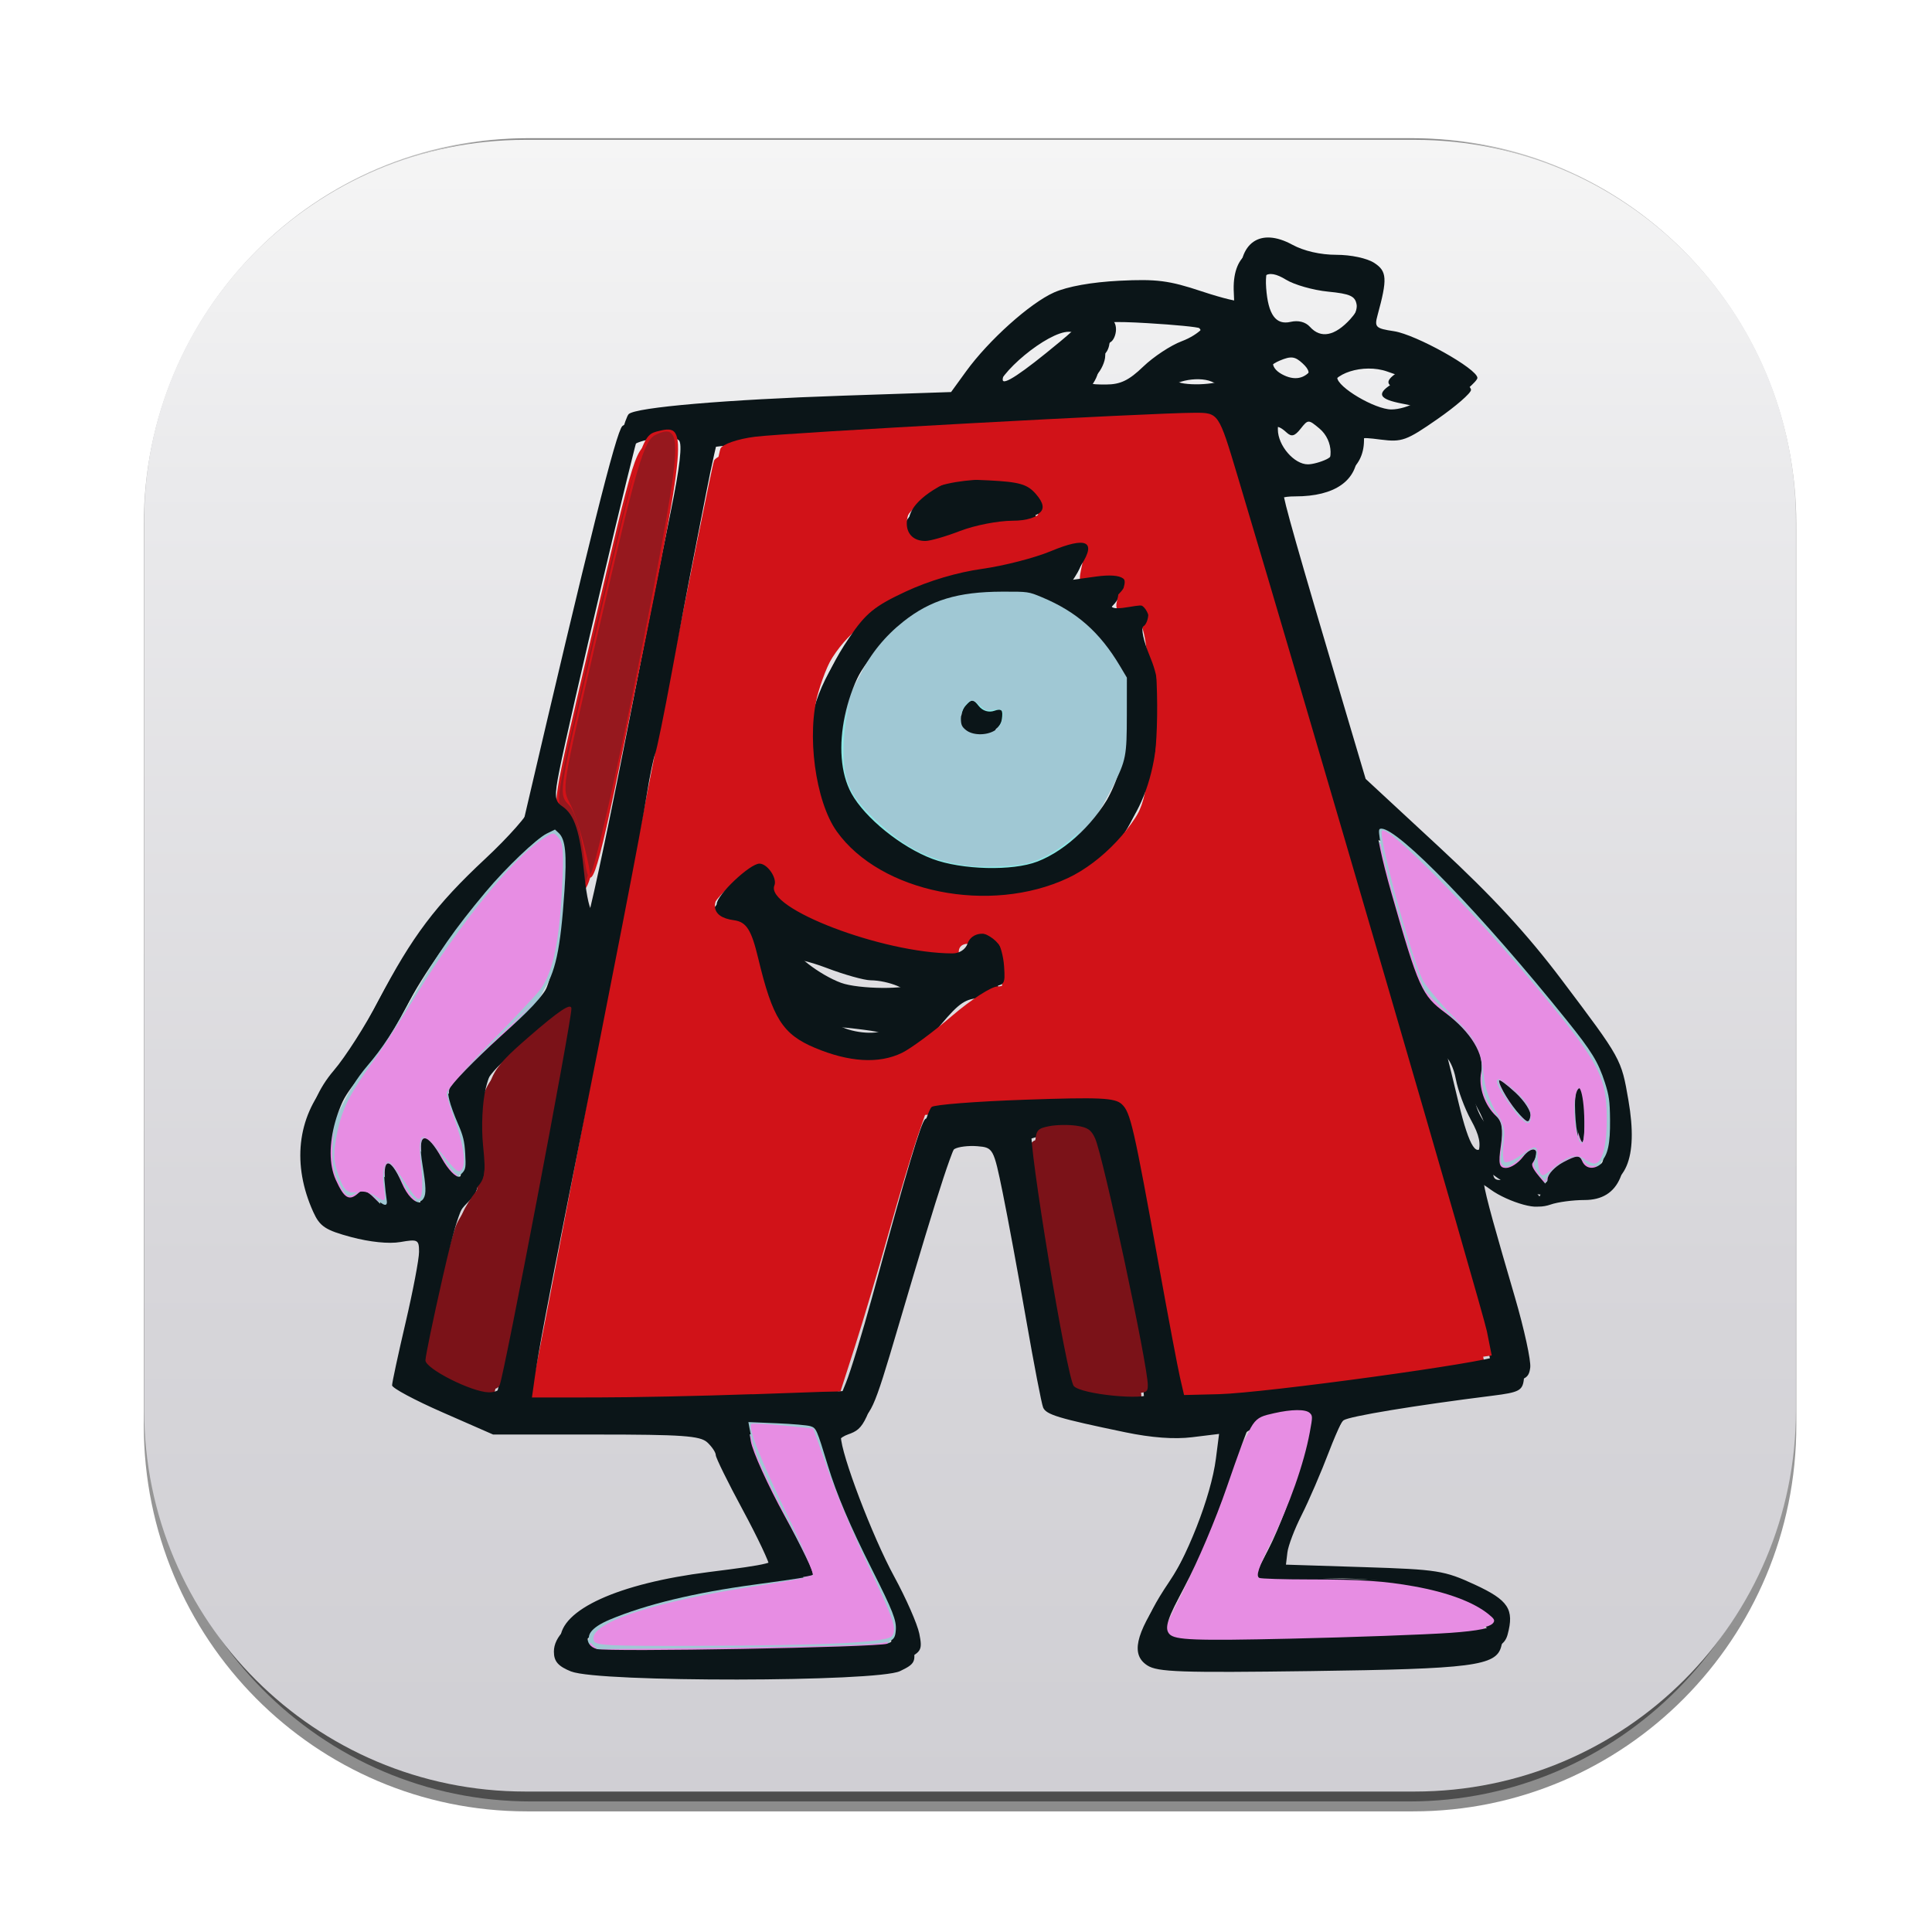
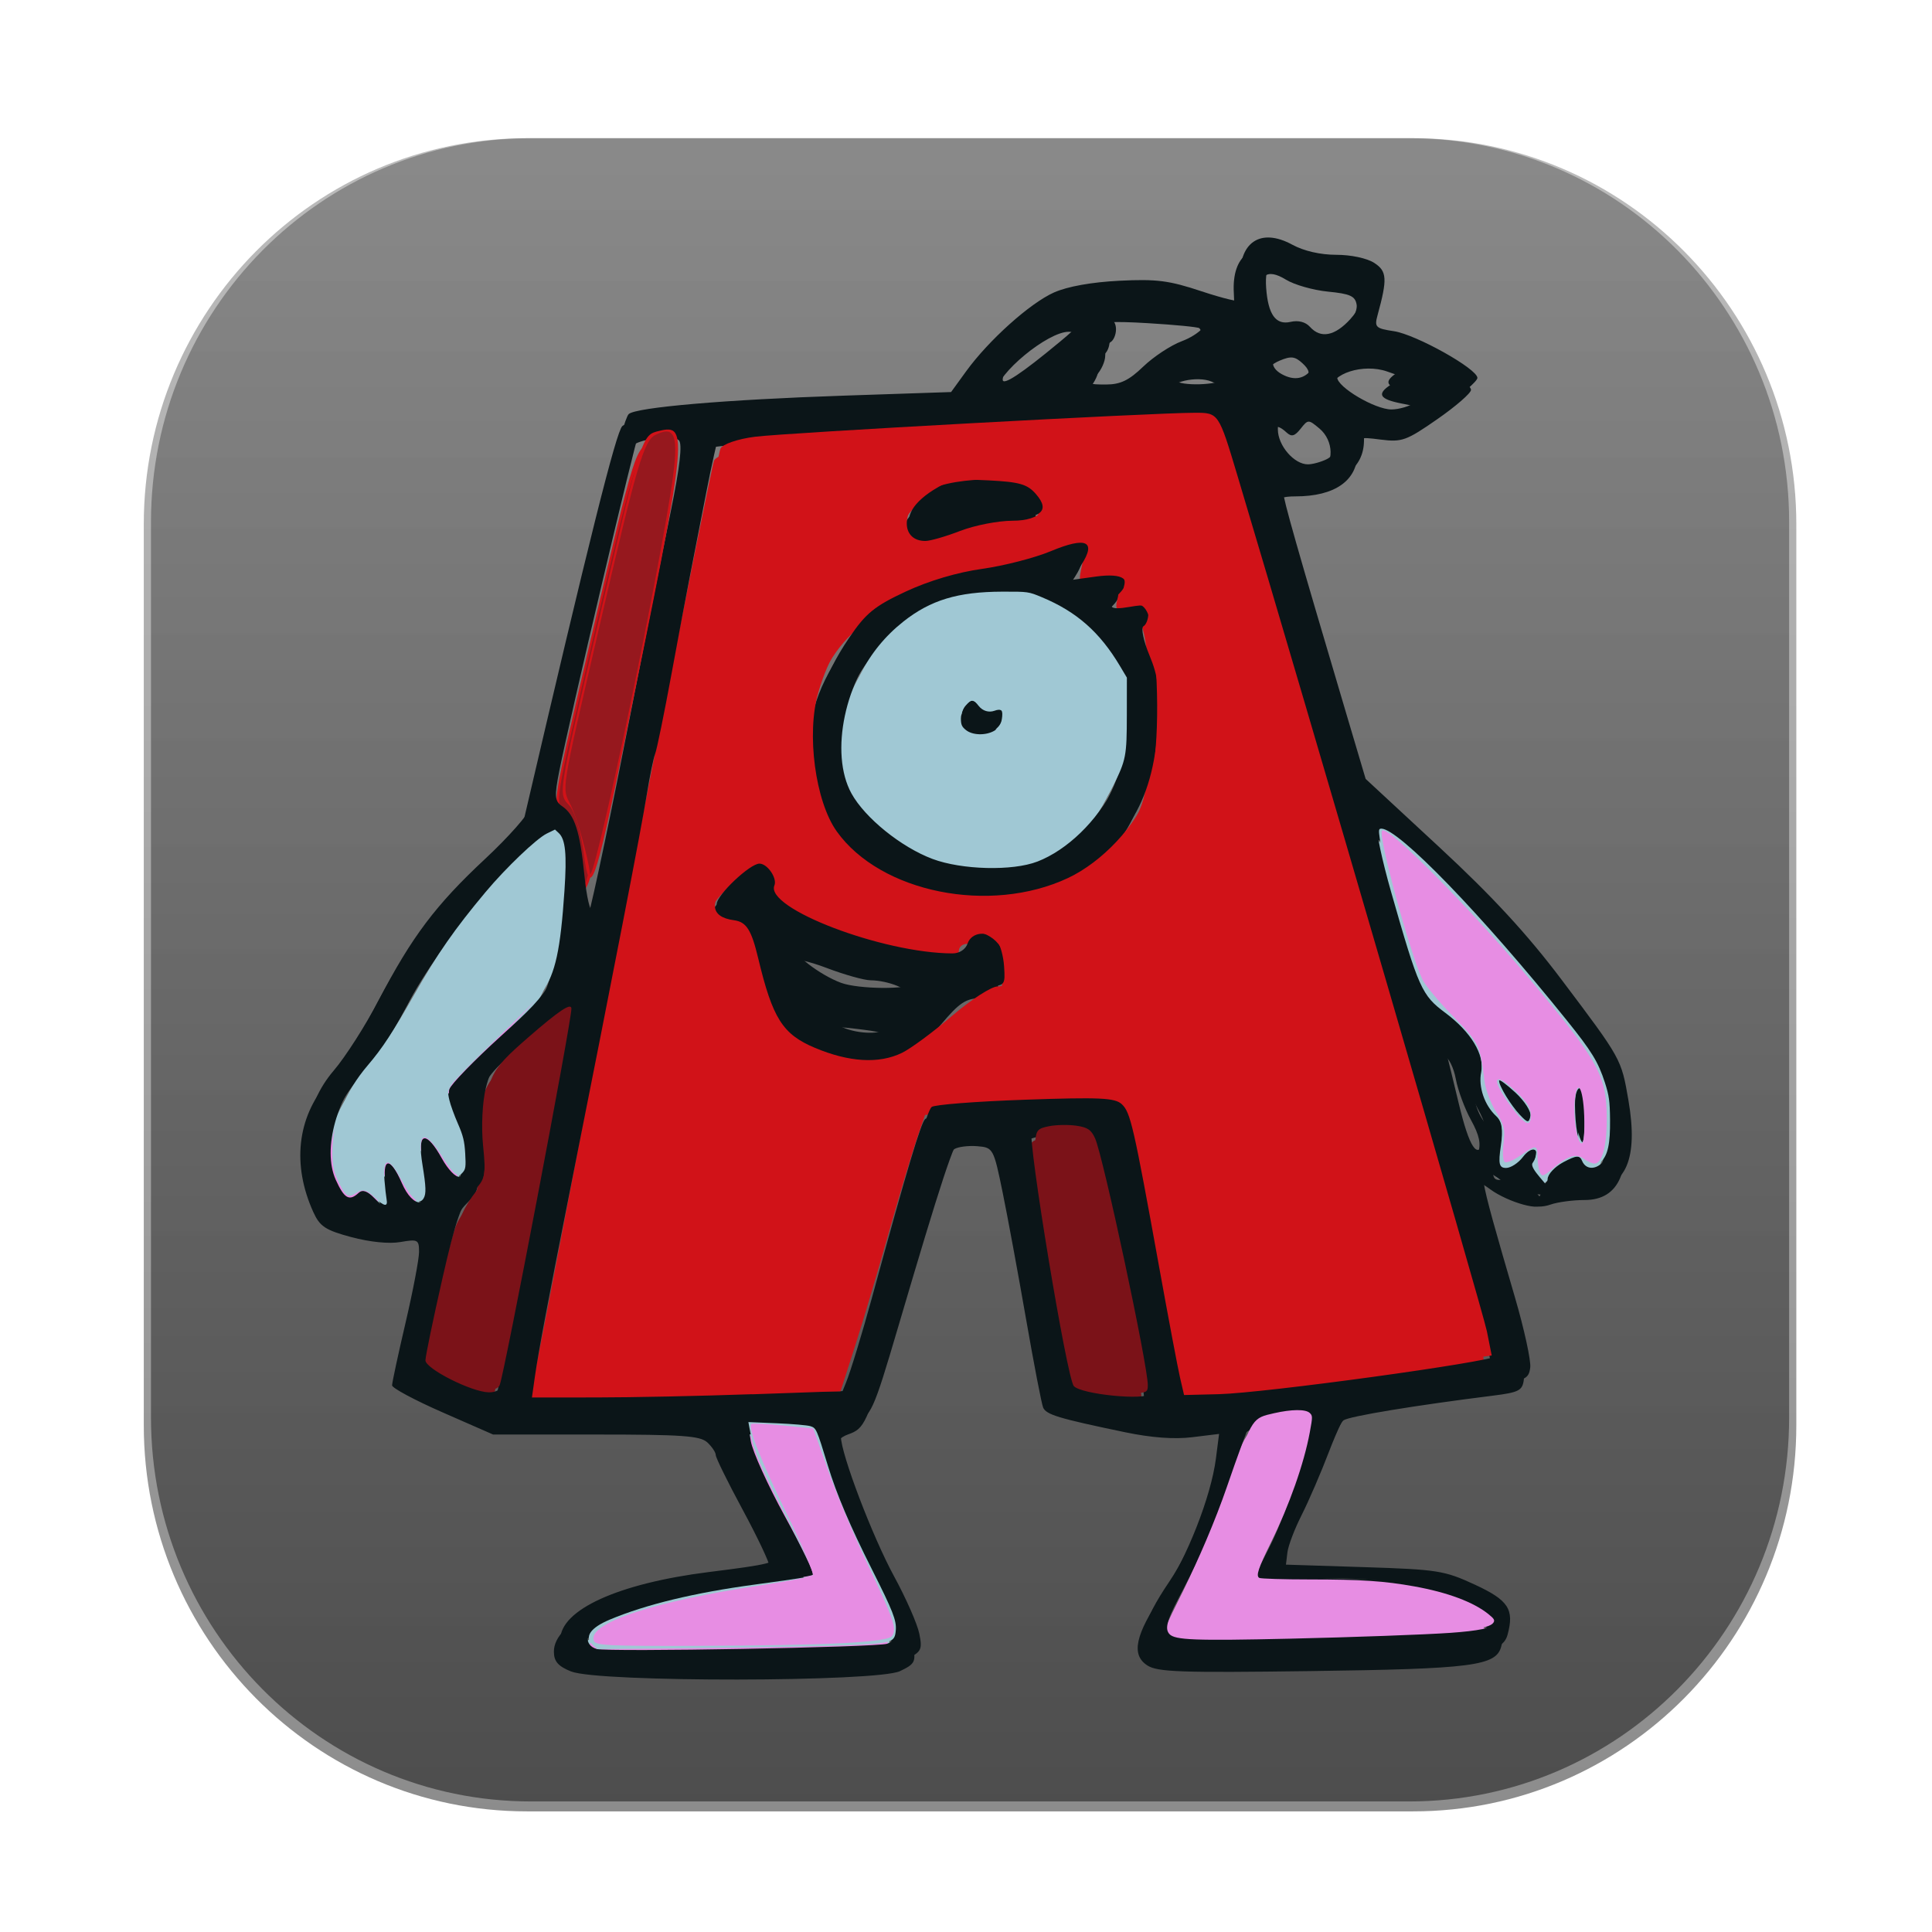
<svg xmlns="http://www.w3.org/2000/svg" xmlns:ns1="http://www.inkscape.org/namespaces/inkscape" xmlns:ns2="http://sodipodi.sourceforge.net/DTD/sodipodi-0.dtd" xmlns:xlink="http://www.w3.org/1999/xlink" width="256" height="256" viewBox="0 0 256 256" id="svg2" version="1.1" ns1:version="0.91 r13725" ns2:docname="zero-lliurex-recursos.svg" ns1:export-filename="/home/lliurex/Escritorio/pmb.png" ns1:export-xdpi="90" ns1:export-ydpi="90">
  <defs id="defs4">
    <linearGradient id="linearGradient4238" ns1:collect="always">
      <stop id="stop4240" offset="0" style="stop-color:#36005f;stop-opacity:1;" />
      <stop id="stop4242" offset="1" style="stop-color:#36005f;stop-opacity:0;" />
    </linearGradient>
    <radialGradient gradientUnits="userSpaceOnUse" gradientTransform="matrix(1,0,0,0.377,0,616.087)" r="65.34" fy="989.404" fx="73.254" cy="989.404" cx="73.254" id="radialGradient4244" xlink:href="#linearGradient4238" ns1:collect="always" />
    <linearGradient id="G0" gradientUnits="userSpaceOnUse" gradientTransform="matrix(0.881,0,0,1.135,0,280)" x1="296.137" y1="768.038" x2="230.013" y2="833.855">
      <stop style="stop-color:#4dad2c" id="stop4611" />
      <stop offset="1" style="stop-color:#e3ff86" id="stop4613" />
    </linearGradient>
    <linearGradient id="G1" gradientUnits="userSpaceOnUse" gradientTransform="matrix(0.448,0,0,2.23,0,280)" x1="433.228" y1="408.781" x2="504.901" y2="408.781">
      <stop style="stop-color:#fff" id="stop4616" />
      <stop offset="1" style="stop-color:#fff;stop-opacity:0" id="stop4618" />
    </linearGradient>
    <linearGradient id="G2" gradientUnits="userSpaceOnUse" gradientTransform="matrix(1.959,0,0,0.511,0,280)" x1="121.738" y1="1726.721" x2="116.152" y2="1719.031">
      <stop style="stop-color:#d9d9b4" id="stop4621" />
      <stop offset="1" style="stop-color:#a3a36b" id="stop4623" />
    </linearGradient>
    <linearGradient id="G3" xlink:href="#G1" gradientTransform="matrix(0.991,0,0,1.009,0,140)" x1="241.408" y1="998.696" x2="243.662" y2="1051.365" />
    <linearGradient id="G4" xlink:href="#G3" gradientTransform="matrix(0.747,0,0,1.338,0.25,132)" x1="277.491" y1="794.375" x2="286.712" y2="776.557">
      <stop style="stop-color:#ff0b00" id="stop4627" />
      <stop offset="1" style="stop-color:#810500" id="stop4629" />
    </linearGradient>
    <linearGradient id="G5" xlink:href="#G1" gradientTransform="matrix(0.834,0,0,1.199,0,132)" x1="250.287" y1="868.116" x2="252.102" y2="885.647" />
    <linearGradient id="G6" xlink:href="#G1" gradientTransform="matrix(1.938,0,0,0.516,0,140)" x1="126.136" y1="1985.535" x2="115.168" y2="1976.435" />
    <radialGradient id="G7" gradientUnits="userSpaceOnUse" gradientTransform="scale(1.46,0.685)" cx="169.881" cy="1794.88" fx="169.881" fy="1794.88" r="44.525">
      <stop style="stop-color:#000;stop-opacity:.392" id="stop4634" />
      <stop offset="1" style="stop-color:#000;stop-opacity:0" id="stop4636" />
    </radialGradient>
    <linearGradient id="G9" spreadMethod="reflect" gradientUnits="userSpaceOnUse" gradientTransform="matrix(1.176,0,0,0.85,0,280)" x1="205.993" y1="1137.605" x2="211.853" y2="1082.942">
      <stop style="stop-color:#b6e8ff" id="stop4639" />
      <stop offset="1" style="stop-color:#2389db" id="stop4641" />
    </linearGradient>
    <linearGradient id="G10" xlink:href="#G2" gradientTransform="matrix(1.515,0,0,0.66,0,280)" x1="131.919" y1="1448.467" x2="189.136" y2="1448.467" />
    <linearGradient id="G11" xlink:href="#G1" gradientTransform="matrix(1.615,0,0,0.619,0,140)" x1="143.156" y1="1700.754" x2="164.792" y2="1776.309" />
    <linearGradient id="G12" xlink:href="#G4" gradientTransform="matrix(1.362,0,0,0.734,0,140)" x1="191.071" y1="1478.189" x2="191.071" y2="1444.941" />
    <linearGradient id="G13" xlink:href="#G2" gradientTransform="matrix(1.515,0,0,0.66,0,140)" x1="140.257" y1="1696.161" x2="157.334" y2="1634.547" />
    <linearGradient id="G14" xlink:href="#G1" spreadMethod="pad" gradientTransform="matrix(1.515,0,0,0.66,0,140)" x1="175.508" y1="1674.547" x2="167.519" y2="1666.985" />
    <linearGradient id="G15" xlink:href="#G1" gradientTransform="matrix(1.515,0,0,0.66,0,140)" x1="140.183" y1="1674.473" x2="147.687" y2="1669.343" />
    <linearGradient id="G16" xlink:href="#G4" gradientTransform="matrix(0.907,0,0,1.102,0,140)" x1="222.242" y1="1010.13" x2="227.172" y2="985.212" />
    <linearGradient id="G17" xlink:href="#G1" gradientTransform="matrix(0.965,0,0,1.036,0,140)" x1="211.964" y1="1048.091" x2="212.007" y2="1068.409" />
    <linearGradient id="G18" xlink:href="#G1" gradientTransform="matrix(1.362,0,0,0.734,0,140)" x1="196.648" y1="1437.268" x2="182.967" y2="1493.874" />
    <linearGradient y2="12.874" x2="30.25" y1="49" x1="30.25" gradientUnits="userSpaceOnUse" id="SVGID_1_">
      <stop id="stop5847" style="stop-color:#000000" offset="0" />
      <stop id="stop5849" style="stop-color:#3B3B3B" offset="1" />
    </linearGradient>
    <linearGradient y2="12.583" x2="59.722" y1="20.467" x1="59.722" gradientUnits="userSpaceOnUse" id="SVGID_2_">
      <stop id="stop5854" style="stop-color:#000000" offset="0" />
      <stop id="stop5856" style="stop-color:#3B3B3B" offset="1" />
    </linearGradient>
    <linearGradient y2="29" x2="57" y1="29" x1="10.095" gradientUnits="userSpaceOnUse" id="SVGID_2_-8">
      <stop id="stop82904" style="stop-color:#535353" offset="0" />
      <stop id="stop82906" style="stop-color:#595959" offset="0.268" />
      <stop id="stop82908" style="stop-color:#686868" offset="0.596" />
      <stop id="stop82910" style="stop-color:#808080" offset="0.956" />
      <stop id="stop82912" style="stop-color:#848484" offset="1" />
    </linearGradient>
    <linearGradient y2="29.5" x2="56.5" y1="29.5" x1="13.5" gradientUnits="userSpaceOnUse" id="SVGID_3_">
      <stop id="stop82919" style="stop-color:#D1D1D1" offset="0" />
      <stop id="stop82921" style="stop-color:#D2D2D2" offset="0.008" />
      <stop id="stop82923" style="stop-color:#EBEBEB" offset="0.303" />
      <stop id="stop82925" style="stop-color:#FAFAFA" offset="0.573" />
      <stop id="stop82927" style="stop-color:#FFFFFF" offset="0.792" />
      <stop id="stop82929" style="stop-color:#FBFBFB" offset="0.854" />
      <stop id="stop82931" style="stop-color:#EFEFEF" offset="0.913" />
      <stop id="stop82933" style="stop-color:#DCDCDC" offset="0.971" />
      <stop id="stop82935" style="stop-color:#D0D0D0" offset="1" />
    </linearGradient>
    <linearGradient y2="29.5" x2="57" y1="29.5" x1="13" gradientUnits="userSpaceOnUse" id="SVGID_4_">
      <stop id="stop82938" style="stop-color:#E5E2DF" offset="0" />
      <stop id="stop82940" style="stop-color:#DED9D6" offset="0" />
      <stop id="stop82942" style="stop-color:#CFCAC9" offset="0.063" />
      <stop id="stop82944" style="stop-color:#A8A4A7" offset="0.183" />
      <stop id="stop82946" style="stop-color:#8B878D" offset="0.264" />
      <stop id="stop82948" style="stop-color:#F3F4F4" offset="0.522" />
      <stop id="stop82950" style="stop-color:#E5E5E6" offset="0.584" />
      <stop id="stop82952" style="stop-color:#C0BEC0" offset="0.703" />
      <stop id="stop82954" style="stop-color:#858085" offset="0.865" />
      <stop id="stop82956" style="stop-color:#807B80" offset="0.876" />
      <stop id="stop82958" style="stop-color:#D1D3D4" offset="1" />
      <stop id="stop82960" style="stop-color:#A7A9AC" offset="1" />
    </linearGradient>
    <linearGradient y2="30" x2="55.5" y1="30" x1="13.5" gradientUnits="userSpaceOnUse" id="SVGID_5_">
      <stop id="stop82965" style="stop-color:#D1D1D1" offset="0" />
      <stop id="stop82967" style="stop-color:#D2D2D2" offset="0.008" />
      <stop id="stop82969" style="stop-color:#EBEBEB" offset="0.303" />
      <stop id="stop82971" style="stop-color:#FAFAFA" offset="0.573" />
      <stop id="stop82973" style="stop-color:#FFFFFF" offset="0.792" />
      <stop id="stop82975" style="stop-color:#FBFBFB" offset="0.854" />
      <stop id="stop82977" style="stop-color:#EFEFEF" offset="0.913" />
      <stop id="stop82979" style="stop-color:#DCDCDC" offset="0.971" />
      <stop id="stop82981" style="stop-color:#D0D0D0" offset="1" />
    </linearGradient>
    <linearGradient y2="30" x2="56" y1="30" x1="13" gradientUnits="userSpaceOnUse" id="SVGID_6_">
      <stop id="stop82984" style="stop-color:#E5E2DF" offset="0" />
      <stop id="stop82986" style="stop-color:#DED9D6" offset="0" />
      <stop id="stop82988" style="stop-color:#CFCAC9" offset="0.063" />
      <stop id="stop82990" style="stop-color:#A8A4A7" offset="0.183" />
      <stop id="stop82992" style="stop-color:#8B878D" offset="0.264" />
      <stop id="stop82994" style="stop-color:#F3F4F4" offset="0.522" />
      <stop id="stop82996" style="stop-color:#E5E5E6" offset="0.584" />
      <stop id="stop82998" style="stop-color:#C0BEC0" offset="0.703" />
      <stop id="stop83000" style="stop-color:#858085" offset="0.865" />
      <stop id="stop83002" style="stop-color:#807B80" offset="0.876" />
      <stop id="stop83004" style="stop-color:#D1D3D4" offset="1" />
      <stop id="stop83006" style="stop-color:#A7A9AC" offset="1" />
    </linearGradient>
    <linearGradient y2="31" x2="54.5" y1="31" x1="12.5" gradientUnits="userSpaceOnUse" id="SVGID_7_">
      <stop id="stop83011" style="stop-color:#D1D1D1" offset="0" />
      <stop id="stop83013" style="stop-color:#D2D2D2" offset="0.008" />
      <stop id="stop83015" style="stop-color:#EBEBEB" offset="0.303" />
      <stop id="stop83017" style="stop-color:#FAFAFA" offset="0.573" />
      <stop id="stop83019" style="stop-color:#FFFFFF" offset="0.792" />
      <stop id="stop83021" style="stop-color:#FBFBFB" offset="0.854" />
      <stop id="stop83023" style="stop-color:#EFEFEF" offset="0.913" />
      <stop id="stop83025" style="stop-color:#DCDCDC" offset="0.971" />
      <stop id="stop83027" style="stop-color:#D0D0D0" offset="1" />
    </linearGradient>
    <linearGradient y2="31" x2="55" y1="31" x1="12" gradientUnits="userSpaceOnUse" id="SVGID_8_">
      <stop id="stop83030" style="stop-color:#E5E2DF" offset="0" />
      <stop id="stop83032" style="stop-color:#DED9D6" offset="0" />
      <stop id="stop83034" style="stop-color:#CFCAC9" offset="0.063" />
      <stop id="stop83036" style="stop-color:#A8A4A7" offset="0.183" />
      <stop id="stop83038" style="stop-color:#8B878D" offset="0.264" />
      <stop id="stop83040" style="stop-color:#F3F4F4" offset="0.522" />
      <stop id="stop83042" style="stop-color:#E5E5E6" offset="0.584" />
      <stop id="stop83044" style="stop-color:#C0BEC0" offset="0.703" />
      <stop id="stop83046" style="stop-color:#858085" offset="0.865" />
      <stop id="stop83048" style="stop-color:#807B80" offset="0.876" />
      <stop id="stop83050" style="stop-color:#D1D3D4" offset="1" />
      <stop id="stop83052" style="stop-color:#A7A9AC" offset="1" />
    </linearGradient>
    <linearGradient y2="31" x2="53.501" y1="31" x1="11.5" gradientUnits="userSpaceOnUse" id="SVGID_9_">
      <stop id="stop83057" style="stop-color:#D1D1D1" offset="0" />
      <stop id="stop83059" style="stop-color:#D2D2D2" offset="0.008" />
      <stop id="stop83061" style="stop-color:#EBEBEB" offset="0.303" />
      <stop id="stop83063" style="stop-color:#FAFAFA" offset="0.573" />
      <stop id="stop83065" style="stop-color:#FFFFFF" offset="0.792" />
      <stop id="stop83067" style="stop-color:#FBFBFB" offset="0.854" />
      <stop id="stop83069" style="stop-color:#EFEFEF" offset="0.913" />
      <stop id="stop83071" style="stop-color:#DCDCDC" offset="0.971" />
      <stop id="stop83073" style="stop-color:#D0D0D0" offset="1" />
    </linearGradient>
    <linearGradient y2="31" x2="54.001" y1="31" x1="11" gradientUnits="userSpaceOnUse" id="SVGID_10_">
      <stop id="stop83076" style="stop-color:#E5E2DF" offset="0" />
      <stop id="stop83078" style="stop-color:#DED9D6" offset="0" />
      <stop id="stop83080" style="stop-color:#CFCAC9" offset="0.063" />
      <stop id="stop83082" style="stop-color:#A8A4A7" offset="0.183" />
      <stop id="stop83084" style="stop-color:#8B878D" offset="0.264" />
      <stop id="stop83086" style="stop-color:#F3F4F4" offset="0.522" />
      <stop id="stop83088" style="stop-color:#E5E5E6" offset="0.584" />
      <stop id="stop83090" style="stop-color:#C0BEC0" offset="0.703" />
      <stop id="stop83092" style="stop-color:#858085" offset="0.865" />
      <stop id="stop83094" style="stop-color:#807B80" offset="0.876" />
      <stop id="stop83096" style="stop-color:#D1D3D4" offset="1" />
      <stop id="stop83098" style="stop-color:#A7A9AC" offset="1" />
    </linearGradient>
    <linearGradient y2="32" x2="53.5" y1="32" x1="11.5" gradientUnits="userSpaceOnUse" id="SVGID_11_">
      <stop id="stop83103" style="stop-color:#D1D1D1" offset="0" />
      <stop id="stop83105" style="stop-color:#D2D2D2" offset="0.008" />
      <stop id="stop83107" style="stop-color:#EBEBEB" offset="0.303" />
      <stop id="stop83109" style="stop-color:#FAFAFA" offset="0.573" />
      <stop id="stop83111" style="stop-color:#FFFFFF" offset="0.792" />
      <stop id="stop83113" style="stop-color:#FBFBFB" offset="0.854" />
      <stop id="stop83115" style="stop-color:#EFEFEF" offset="0.913" />
      <stop id="stop83117" style="stop-color:#DCDCDC" offset="0.971" />
      <stop id="stop83119" style="stop-color:#D0D0D0" offset="1" />
    </linearGradient>
    <linearGradient y2="32" x2="54" y1="32" x1="11" gradientUnits="userSpaceOnUse" id="SVGID_12_">
      <stop id="stop83122" style="stop-color:#E5E2DF" offset="0" />
      <stop id="stop83124" style="stop-color:#DED9D6" offset="0" />
      <stop id="stop83126" style="stop-color:#CFCAC9" offset="0.063" />
      <stop id="stop83128" style="stop-color:#A8A4A7" offset="0.183" />
      <stop id="stop83130" style="stop-color:#8B878D" offset="0.264" />
      <stop id="stop83132" style="stop-color:#F3F4F4" offset="0.522" />
      <stop id="stop83134" style="stop-color:#E5E5E6" offset="0.584" />
      <stop id="stop83136" style="stop-color:#C0BEC0" offset="0.703" />
      <stop id="stop83138" style="stop-color:#858085" offset="0.865" />
      <stop id="stop83140" style="stop-color:#807B80" offset="0.876" />
      <stop id="stop83142" style="stop-color:#D1D3D4" offset="1" />
      <stop id="stop83144" style="stop-color:#A7A9AC" offset="1" />
    </linearGradient>
    <linearGradient y2="32.5" x2="53.5" y1="32.5" x1="10.5" gradientUnits="userSpaceOnUse" id="SVGID_13_">
      <stop id="stop83149" style="stop-color:#D1D1D1" offset="0" />
      <stop id="stop83151" style="stop-color:#D2D2D2" offset="0.008" />
      <stop id="stop83153" style="stop-color:#EBEBEB" offset="0.303" />
      <stop id="stop83155" style="stop-color:#FAFAFA" offset="0.573" />
      <stop id="stop83157" style="stop-color:#FFFFFF" offset="0.792" />
      <stop id="stop83159" style="stop-color:#FBFBFB" offset="0.854" />
      <stop id="stop83161" style="stop-color:#EFEFEF" offset="0.913" />
      <stop id="stop83163" style="stop-color:#DCDCDC" offset="0.971" />
      <stop id="stop83165" style="stop-color:#D0D0D0" offset="1" />
    </linearGradient>
    <linearGradient y2="32.5" x2="54" y1="32.5" x1="10" gradientUnits="userSpaceOnUse" id="SVGID_14_">
      <stop id="stop83168" style="stop-color:#E5E2DF" offset="0" />
      <stop id="stop83170" style="stop-color:#DED9D6" offset="0" />
      <stop id="stop83172" style="stop-color:#CFCAC9" offset="0.063" />
      <stop id="stop83174" style="stop-color:#A8A4A7" offset="0.183" />
      <stop id="stop83176" style="stop-color:#8B878D" offset="0.264" />
      <stop id="stop83178" style="stop-color:#F3F4F4" offset="0.522" />
      <stop id="stop83180" style="stop-color:#E5E5E6" offset="0.584" />
      <stop id="stop83182" style="stop-color:#C0BEC0" offset="0.703" />
      <stop id="stop83184" style="stop-color:#858085" offset="0.865" />
      <stop id="stop83186" style="stop-color:#807B80" offset="0.876" />
      <stop id="stop83188" style="stop-color:#D1D3D4" offset="1" />
      <stop id="stop83190" style="stop-color:#A7A9AC" offset="1" />
    </linearGradient>
    <linearGradient y2="33" x2="53" y1="33" x1="9" gradientUnits="userSpaceOnUse" id="SVGID_15_">
      <stop id="stop83195" style="stop-color:#D1D1D1" offset="0" />
      <stop id="stop83197" style="stop-color:#D2D2D2" offset="0.008" />
      <stop id="stop83199" style="stop-color:#EBEBEB" offset="0.303" />
      <stop id="stop83201" style="stop-color:#FAFAFA" offset="0.573" />
      <stop id="stop83203" style="stop-color:#FFFFFF" offset="0.792" />
      <stop id="stop83205" style="stop-color:#FBFBFB" offset="0.854" />
      <stop id="stop83207" style="stop-color:#EFEFEF" offset="0.913" />
      <stop id="stop83209" style="stop-color:#DCDCDC" offset="0.971" />
      <stop id="stop83211" style="stop-color:#D0D0D0" offset="1" />
    </linearGradient>
    <linearGradient y2="7" x2="31" y1="59" x1="31" gradientUnits="userSpaceOnUse" id="SVGID_16_">
      <stop id="stop83216" style="stop-color:#545454" offset="0" />
      <stop id="stop83218" style="stop-color:#575757" offset="0.003" />
      <stop id="stop83220" style="stop-color:#707070" offset="0.037" />
      <stop id="stop83222" style="stop-color:#7F7F7F" offset="0.068" />
      <stop id="stop83224" style="stop-color:#848484" offset="0.093" />
      <stop id="stop83226" style="stop-color:#6C6C6C" offset="0.419" />
      <stop id="stop83228" style="stop-color:#5A5A5A" offset="0.758" />
      <stop id="stop83230" style="stop-color:#535353" offset="1" />
    </linearGradient>
    <linearGradient y2="33" x2="52" y1="33" x1="11" gradientUnits="userSpaceOnUse" id="SVGID_17_">
      <stop id="stop83351" style="stop-color:#B6B6B6" offset="0" />
      <stop id="stop83353" style="stop-color:#C3C3C3" offset="0.029" />
      <stop id="stop83355" style="stop-color:#D6D6D6" offset="0.087" />
      <stop id="stop83357" style="stop-color:#E2E2E2" offset="0.146" />
      <stop id="stop83359" style="stop-color:#E6E6E6" offset="0.208" />
      <stop id="stop83361" style="stop-color:#E0E0E0" offset="0.427" />
      <stop id="stop83363" style="stop-color:#D1D1D1" offset="0.697" />
      <stop id="stop83365" style="stop-color:#B8B8B8" offset="0.992" />
      <stop id="stop83367" style="stop-color:#B8B8B8" offset="1" />
    </linearGradient>
    <linearGradient gradientTransform="matrix(1,0,0,-1,0,-542)" y2="-573.459" x2="26.508" y1="-555.694" x1="3.769" gradientUnits="userSpaceOnUse" id="SVGID_18_">
      <stop id="stop83374" style="stop-color:#FFFFFF" offset="0" />
      <stop id="stop83376" style="stop-color:#FFFFFF;stop-opacity:0" offset="1" />
    </linearGradient>
    <linearGradient y2="47.516" x2="59.568" y1="47.516" x1="3.506" gradientUnits="userSpaceOnUse" id="SVGID_19_">
      <stop id="stop83381" style="stop-color:#040404" offset="0" />
      <stop id="stop83383" style="stop-color:#0A0A0A" offset="0.125" />
      <stop id="stop83385" style="stop-color:#131313" offset="0.25" />
      <stop id="stop83387" style="stop-color:#1F1F1F" offset="0.375" />
      <stop id="stop83389" style="stop-color:#414141" offset="0.5" />
      <stop id="stop83391" style="stop-color:#1F1F1F" offset="0.635" />
      <stop id="stop83393" style="stop-color:#131313" offset="0.75" />
      <stop id="stop83395" style="stop-color:#0A0A0A" offset="0.875" />
      <stop id="stop83397" style="stop-color:#040404" offset="1" />
    </linearGradient>
    <linearGradient y2="47.516" x2="52" y1="47.516" x1="11" gradientUnits="userSpaceOnUse" id="SVGID_20_">
      <stop id="stop83400" style="stop-color:#BEBEBE" offset="0" />
      <stop id="stop83402" style="stop-color:#CBCBCB" offset="0.037" />
      <stop id="stop83404" style="stop-color:#E3E3E3" offset="0.121" />
      <stop id="stop83406" style="stop-color:#F2F2F2" offset="0.197" />
      <stop id="stop83408" style="stop-color:#F7F7F7" offset="0.261" />
      <stop id="stop83410" style="stop-color:#F6F6F6" offset="0.83" />
      <stop id="stop83412" style="stop-color:#BFBFBF" offset="1" />
    </linearGradient>
    <radialGradient ns1:collect="always" xlink:href="#linearGradient4238" id="radialGradient4244-35" cx="73.254" cy="989.404" fx="73.254" fy="989.404" r="65.34" gradientTransform="matrix(1,0,0,0.377,0,616.087)" gradientUnits="userSpaceOnUse" />
    <linearGradient y2="833.855" x2="230.013" y1="768.038" x1="296.137" gradientTransform="matrix(0.881,0,0,1.135,0,280)" gradientUnits="userSpaceOnUse" id="G0-6">
      <stop id="stop4611-2" style="stop-color:#4dad2c" />
      <stop id="stop4613-9" style="stop-color:#e3ff86" offset="1" />
    </linearGradient>
    <linearGradient y2="1051.365" x2="243.662" y1="998.696" x1="241.408" gradientTransform="matrix(0.991,0,0,1.009,0,140)" xlink:href="#G1" id="linearGradient5857" />
    <linearGradient y2="885.647" x2="252.102" y1="868.116" x1="250.287" gradientTransform="matrix(0.834,0,0,1.199,0,132)" xlink:href="#G1" id="G5-6" />
    <linearGradient y2="1976.435" x2="115.168" y1="1985.535" x1="126.136" gradientTransform="matrix(1.938,0,0,0.516,0,140)" xlink:href="#G1" id="G6-0" />
    <radialGradient r="44.525" fy="1794.88" fx="169.881" cy="1794.88" cx="169.881" gradientTransform="scale(1.46,0.685)" gradientUnits="userSpaceOnUse" id="G7-6">
      <stop id="stop4634-2" style="stop-color:#000;stop-opacity:.392" />
      <stop id="stop4636-61" style="stop-color:#000;stop-opacity:0" offset="1" />
    </radialGradient>
    <linearGradient y2="1082.942" x2="211.853" y1="1137.605" x1="205.993" gradientTransform="matrix(1.176,0,0,0.85,0,280)" gradientUnits="userSpaceOnUse" spreadMethod="reflect" id="G9-8">
      <stop id="stop4639-7" style="stop-color:#b6e8ff" />
      <stop id="stop4641-9" style="stop-color:#2389db" offset="1" />
    </linearGradient>
    <linearGradient y2="1448.467" x2="189.136" y1="1448.467" x1="131.919" gradientTransform="matrix(1.515,0,0,0.66,0,280)" xlink:href="#G2" id="linearGradient5867" />
    <linearGradient y2="1776.309" x2="164.792" y1="1700.754" x1="143.156" gradientTransform="matrix(1.615,0,0,0.619,0,140)" xlink:href="#G1" id="G11-2" />
    <linearGradient y2="1444.941" x2="191.071" y1="1478.189" x1="191.071" gradientTransform="matrix(1.362,0,0,0.734,0,140)" xlink:href="#G4" id="G12-0" />
    <linearGradient y2="1634.547" x2="157.334" y1="1696.161" x1="140.257" gradientTransform="matrix(1.515,0,0,0.66,0,140)" xlink:href="#G2" id="G13-2" />
    <linearGradient y2="1666.985" x2="167.519" y1="1674.547" x1="175.508" gradientTransform="matrix(1.515,0,0,0.66,0,140)" spreadMethod="pad" xlink:href="#G1" id="G14-3" />
    <linearGradient y2="1669.343" x2="147.687" y1="1674.473" x1="140.183" gradientTransform="matrix(1.515,0,0,0.66,0,140)" xlink:href="#G1" id="G15-7" />
    <linearGradient y2="985.212" x2="227.172" y1="1010.13" x1="222.242" gradientTransform="matrix(0.907,0,0,1.102,0,140)" xlink:href="#G4" id="G16-5" />
    <linearGradient y2="1068.409" x2="212.007" y1="1048.091" x1="211.964" gradientTransform="matrix(0.965,0,0,1.036,0,140)" xlink:href="#G1" id="G17-9" />
    <linearGradient y2="1493.874" x2="182.967" y1="1437.268" x1="196.648" gradientTransform="matrix(1.362,0,0,0.734,0,140)" xlink:href="#G1" id="G18-2" />
    <linearGradient id="SVGID_1_-9" gradientUnits="userSpaceOnUse" x1="30.25" y1="49" x2="30.25" y2="12.874">
      <stop offset="0" style="stop-color:#000000" id="stop5847-7" />
      <stop offset="1" style="stop-color:#3B3B3B" id="stop5849-3" />
    </linearGradient>
    <linearGradient id="SVGID_2_-6" gradientUnits="userSpaceOnUse" x1="59.722" y1="20.467" x2="59.722" y2="12.583">
      <stop offset="0" style="stop-color:#000000" id="stop5854-1" />
      <stop offset="1" style="stop-color:#3B3B3B" id="stop5856-2" />
    </linearGradient>
    <radialGradient ns1:collect="always" xlink:href="#linearGradient4238" id="radialGradient4244-3" cx="73.254" cy="989.404" fx="73.254" fy="989.404" r="65.34" gradientTransform="matrix(1,0,0,0.377,0,616.087)" gradientUnits="userSpaceOnUse" />
    <linearGradient y2="1051.365" x2="243.662" y1="998.696" x1="241.408" gradientTransform="matrix(0.991,0,0,1.009,0,140)" xlink:href="#G1" id="linearGradient5064" />
    <linearGradient y2="885.647" x2="252.102" y1="868.116" x1="250.287" gradientTransform="matrix(0.834,0,0,1.199,0,132)" xlink:href="#G1" id="linearGradient5066" />
    <linearGradient y2="1976.435" x2="115.168" y1="1985.535" x1="126.136" gradientTransform="matrix(1.938,0,0,0.516,0,140)" xlink:href="#G1" id="linearGradient5068" />
    <radialGradient r="44.525" fy="1794.88" fx="169.881" cy="1794.88" cx="169.881" gradientTransform="scale(1.46,0.685)" gradientUnits="userSpaceOnUse" id="G7-9">
      <stop id="stop4634-3" style="stop-color:#000;stop-opacity:.392" />
      <stop id="stop4636-6" style="stop-color:#000;stop-opacity:0" offset="1" />
    </radialGradient>
    <linearGradient y2="1448.467" x2="189.136" y1="1448.467" x1="131.919" gradientTransform="matrix(1.515,0,0,0.66,0,280)" xlink:href="#G2" id="linearGradient5073" />
    <linearGradient y2="1776.309" x2="164.792" y1="1700.754" x1="143.156" gradientTransform="matrix(1.615,0,0,0.619,0,140)" xlink:href="#G1" id="linearGradient5075" />
    <linearGradient y2="1444.941" x2="191.071" y1="1478.189" x1="191.071" gradientTransform="matrix(1.362,0,0,0.734,0,140)" xlink:href="#G4" id="linearGradient5077" />
    <linearGradient y2="1634.547" x2="157.334" y1="1696.161" x1="140.257" gradientTransform="matrix(1.515,0,0,0.66,0,140)" xlink:href="#G2" id="linearGradient5079" />
    <linearGradient y2="1666.985" x2="167.519" y1="1674.547" x1="175.508" gradientTransform="matrix(1.515,0,0,0.66,0,140)" spreadMethod="pad" xlink:href="#G1" id="linearGradient5081" />
    <linearGradient y2="1669.343" x2="147.687" y1="1674.473" x1="140.183" gradientTransform="matrix(1.515,0,0,0.66,0,140)" xlink:href="#G1" id="linearGradient5083" />
    <linearGradient y2="985.212" x2="227.172" y1="1010.13" x1="222.242" gradientTransform="matrix(0.907,0,0,1.102,0,140)" xlink:href="#G4" id="linearGradient5085" />
    <linearGradient y2="1068.409" x2="212.007" y1="1048.091" x1="211.964" gradientTransform="matrix(0.965,0,0,1.036,0,140)" xlink:href="#G1" id="linearGradient5087" />
    <linearGradient y2="1493.874" x2="182.967" y1="1437.268" x1="196.648" gradientTransform="matrix(1.362,0,0,0.734,0,140)" xlink:href="#G1" id="linearGradient5089" />
    <linearGradient ns1:collect="always" xlink:href="#G1" id="linearGradient5091" gradientUnits="userSpaceOnUse" gradientTransform="matrix(0.448,0,0,2.23,0,280)" x1="433.228" y1="408.781" x2="504.901" y2="408.781" />
    <linearGradient ns1:collect="always" xlink:href="#G4" id="linearGradient5094" gradientTransform="matrix(0.747,0,0,1.338,0.25,132)" x1="277.491" y1="794.375" x2="286.712" y2="776.557" />
    <linearGradient ns1:collect="always" xlink:href="#G1" id="linearGradient5326" gradientTransform="matrix(0.991,0,0,1.009,0,140)" x1="241.408" y1="998.696" x2="243.662" y2="1051.365" />
    <linearGradient id="linearGradient5329" xlink:href="#G1" gradientTransform="matrix(0.991,0,0,1.009,0,140)" x1="241.408" y1="998.696" x2="243.662" y2="1051.365" />
    <linearGradient id="linearGradient5331" xlink:href="#G1" gradientTransform="matrix(0.834,0,0,1.199,0,132)" x1="250.287" y1="868.116" x2="252.102" y2="885.647" />
    <linearGradient id="linearGradient5333" xlink:href="#G1" gradientTransform="matrix(1.938,0,0,0.516,0,140)" x1="126.136" y1="1985.535" x2="115.168" y2="1976.435" />
    <linearGradient ns1:collect="always" xlink:href="#G2" id="linearGradient5062" gradientUnits="userSpaceOnUse" gradientTransform="matrix(1.959,0,0,0.511,0,280)" x1="121.738" y1="1726.721" x2="116.152" y2="1719.031" />
    <linearGradient ns1:collect="always" xlink:href="#G2" id="linearGradient5336" gradientTransform="matrix(1.515,0,0,0.66,0,280)" x1="131.919" y1="1448.467" x2="189.136" y2="1448.467" />
    <linearGradient id="linearGradient5338" xlink:href="#G1" gradientTransform="matrix(1.615,0,0,0.619,0,140)" x1="143.156" y1="1700.754" x2="164.792" y2="1776.309" />
    <linearGradient id="linearGradient5340" xlink:href="#G4" gradientTransform="matrix(1.362,0,0,0.734,0,140)" x1="191.071" y1="1478.189" x2="191.071" y2="1444.941" />
    <linearGradient id="linearGradient5094-9" xlink:href="#G1" gradientTransform="matrix(0.991,0,0,1.009,0,140)" x1="241.408" y1="998.696" x2="243.662" y2="1051.365" />
    <linearGradient id="linearGradient5343" xlink:href="#G2" gradientTransform="matrix(1.515,0,0,0.66,0,140)" x1="140.257" y1="1696.161" x2="157.334" y2="1634.547" />
    <linearGradient ns1:collect="always" xlink:href="#G2" id="linearGradient5109" gradientTransform="matrix(1.515,0,0,0.66,0,280)" x1="131.919" y1="1448.467" x2="189.136" y2="1448.467" />
    <linearGradient id="linearGradient5346" xlink:href="#G1" spreadMethod="pad" gradientTransform="matrix(1.515,0,0,0.66,0,140)" x1="175.508" y1="1674.547" x2="167.519" y2="1666.985" />
    <linearGradient id="linearGradient5348" xlink:href="#G1" gradientTransform="matrix(1.515,0,0,0.66,0,140)" x1="140.183" y1="1674.473" x2="147.687" y2="1669.343" />
    <linearGradient id="linearGradient5350" xlink:href="#G4" gradientTransform="matrix(0.907,0,0,1.102,0,140)" x1="222.242" y1="1010.13" x2="227.172" y2="985.212" />
    <linearGradient id="linearGradient5138" xlink:href="#G1" gradientTransform="matrix(0.991,0,0,1.009,0,140)" x1="241.408" y1="998.696" x2="243.662" y2="1051.365" />
    <linearGradient id="linearGradient5353" xlink:href="#G1" gradientTransform="matrix(0.965,0,0,1.036,0,140)" x1="211.964" y1="1048.091" x2="212.007" y2="1068.409" />
    <linearGradient id="linearGradient5355" xlink:href="#G1" gradientTransform="matrix(1.362,0,0,0.734,0,140)" x1="196.648" y1="1437.268" x2="182.967" y2="1493.874" />
    <filter id="filter4985" ns1:collect="always">
      <feGaussianBlur id="feGaussianBlur4987" stdDeviation="1.095" ns1:collect="always" />
    </filter>
  </defs>
  <ns2:namedview id="base" pagecolor="#ffffff" bordercolor="#666666" borderopacity="1.0" ns1:pageopacity="0.0" ns1:pageshadow="2" ns1:zoom="0.7" ns1:cx="-404.69838" ns1:cy="133.47666" ns1:document-units="px" ns1:current-layer="g5238" showgrid="false" units="px" showguides="true" ns1:guide-bbox="true" ns1:snap-intersection-paths="false" ns1:snap-midpoints="true" ns1:window-width="1920" ns1:window-height="926" ns1:window-x="0" ns1:window-y="24" ns1:window-maximized="1">
    <ns2:guide position="128.929,237.857" orientation="0,1" id="guide4147" />
    <ns2:guide position="18.214,162.143" orientation="1,0" id="guide4149" />
    <ns2:guide position="237.857,66.786" orientation="1,0" id="guide4151" />
    <ns2:guide position="198.214,17.5" orientation="0,1" id="guide4153" />
  </ns2:namedview>
  <g ns1:label="Capa 1" ns1:groupmode="layer" id="layer1" transform="translate(0,-796.362)">
    <g id="g33855" transform="matrix(0.749,0,0,0.749,16.477,814.949)">
      <g id="Capa_1-4">
        <g id="XMLID_3128_">
          <linearGradient gradientTransform="matrix(0.995,0,0,-1,609.217,-733.358)" y2="-733.061" x2="-461.727" y1="-1029.091" x1="-461.727" gradientUnits="userSpaceOnUse" id="rect3438-6-0-6-7-2_60_-07">
            <stop id="stop33761" style="stop-color:#000000" offset="0" />
            <stop id="stop33763" style="stop-color:#000000;stop-opacity:0.588" offset="1" />
          </linearGradient>
          <path style="opacity:0.45;fill:url(#rect3438-6-0-6-7-2_60_-07)" d="m 71.212,-0.369 156.804,0 c 37.431,0 67.773,30.583 67.773,68.309 l 0,159.385 c 0,37.725 -30.343,68.307 -67.773,68.307 l -156.804,0 c -37.431,0 -67.773,-30.582 -67.773,-68.307 l 0,-159.386 C 3.438,30.214 33.781,-0.369 71.212,-0.369 Z" enable-background="new    " id="rect3438-6-0-6-7-2_45_" ns1:connector-curvature="0" />
          <linearGradient gradientTransform="matrix(0.987,0,0,-0.992,600.265,-731.578)" y2="-737.252" x2="-456.726" y1="-1033.935" x1="-456.726" gradientUnits="userSpaceOnUse" id="rect3438-6-0-1-1_60_-3">
            <stop id="stop33767" style="stop-color:#000000" offset="0" />
            <stop id="stop33769" style="stop-color:#000000;stop-opacity:0.588" offset="1" />
          </linearGradient>
          <path style="opacity:0.45;fill:url(#rect3438-6-0-1-1_60_-3)" d="m 71.938,-0.369 155.354,0 c 37.127,0 67.224,30.402 67.224,67.904 l 0,158.442 c 0,37.502 -30.097,67.903 -67.224,67.903 l -155.354,0 c -37.127,0 -67.225,-30.401 -67.225,-67.903 l 0,-158.442 c 0,-37.502 30.098,-67.904 67.225,-67.904 z" enable-background="new    " id="rect3438-6-0-1-1_45_" ns1:connector-curvature="0" />
          <g id="rect3438-6_47_">
            <linearGradient gradientTransform="matrix(1,0,0,-1,-615.954,-1474.72)" y2="-1767.55" x2="765.875" y1="-1475.231" x1="765.875" gradientUnits="userSpaceOnUse" id="XMLID_140_-91">
              <stop id="stop33774" style="stop-color:#F5F5F5" offset="0" />
              <stop id="stop33776" style="stop-color:#EAEAEC" offset="0.205" />
              <stop id="stop33778" style="stop-color:#D7D6DA" offset="0.679" />
              <stop id="stop33780" style="stop-color:#D0CFD4" offset="1" />
            </linearGradient>
-             <path style="fill:url(#XMLID_140_-91)" d="m 70.944,-0.079 157.34,0 c 37.24,0 67.431,30.19 67.431,67.431 l 0,157.34 c 0,37.241 -30.19,67.432 -67.431,67.432 l -157.34,0 c -37.241,0 -67.431,-30.19 -67.431,-67.432 l 0,-157.34 C 3.514,30.111 33.703,-0.079 70.944,-0.079 Z" id="XMLID_3365_" ns1:connector-curvature="0" />
          </g>
        </g>
        <g id="XMLID_4390_" style="opacity:0.35" />
        <flowRoot xml:space="preserve" id="flowRoot4205" style="font-style:normal;font-weight:normal;font-size:80px;line-height:125%;font-family:sans-serif;letter-spacing:0px;word-spacing:0px;fill:#000000;fill-opacity:1;stroke:none;stroke-width:1px;stroke-linecap:butt;stroke-linejoin:miter;stroke-opacity:1;" transform="matrix(1.335,0,0,1.335,-21.99,-24.806)">
          <flowRegion id="flowRegion4207">
            <rect id="rect4209" width="134.35" height="90.914" x="392.949" y="71.142" style="font-size:80px;" />
          </flowRegion>
          <flowPara id="flowPara4211">PMB</flowPara>
        </flowRoot>
        <flowRoot xml:space="preserve" id="flowRoot4213" style="font-style:normal;font-weight:normal;font-size:80px;line-height:125%;font-family:sans-serif;letter-spacing:0px;word-spacing:0px;fill:#000000;fill-opacity:1;stroke:none;stroke-width:1px;stroke-linecap:butt;stroke-linejoin:miter;stroke-opacity:1;" transform="matrix(1.335,0,0,1.335,-21.99,-24.806)">
          <flowRegion id="flowRegion4215">
            <rect id="rect4217" width="279.812" height="88.893" x="412.142" y="102.457" style="font-size:80px;" />
          </flowRegion>
          <flowPara id="flowPara4219" style="font-size:80px;">PMB</flowPara>
        </flowRoot>
      </g>
      <g display="none" id="Capa_2-390" style="display:none" />
      <g display="none" id="Capa_3-48" style="display:none">
        <g display="inline" id="XMLID_2876_" style="display:inline">
          <g id="XMLID_2999_">
            <path d="m 71.189,-30.333 c -36.344,6.925 -59.39,43.243 -71.052,75.608 -12.332,34.223 -13.952,72.128 -5.455,107.439 8.506,35.346 27.455,67.688 55.034,91.497 26.603,22.967 59.927,37.953 94.641,43.203 35.48,5.366 72.966,0.646 104.964,-16.069 17.292,-9.033 32.334,-21.852 43.041,-38.236 10.815,-16.551 17.193,-35.8 20.139,-55.266 C 323.267,106.694 289.653,32.009 231.2,-9.325 170.902,-51.961 86.632,-53.741 22.98,-17.275 15.419,-12.943 8.226,-8.049 1.34,-2.713 c -1.524,1.182 0.613,3.291 2.121,2.122 56.652,-43.908 138.48,-52.148 202.71,-20.207 62.493,31.078 104.021,98.916 105.324,168.444 0.708,37.697 -10.177,78.111 -38.938,104.101 -27.336,24.7 -66.248,35.234 -102.492,34.79 C 99.933,285.679 32.895,243.923 6.085,178.353 -7.285,145.655 -10.977,109.042 -4.585,74.31 1.666,40.342 18.119,2.695 47.617,-17.277 c 7.405,-5.014 15.582,-8.488 24.37,-10.163 1.895,-0.361 1.093,-3.253 -0.798,-2.893 l 0,0 z" id="XMLID_2955_" ns1:connector-curvature="0" style="fill:#d60523" />
          </g>
        </g>
      </g>
    </g>
    <g id="g4744" transform="translate(-1904.331,-504.341)" />
    <g transform="matrix(3.231,0,0,2.422,-212.816,809.562)" id="g5313" />
    <g id="g5820" transform="matrix(2.623,0,0,2.623,-199.12,809.861)" />
    <g transform="matrix(2.56,0,0,2.56,-175.985,798.96)" id="g3809" />
    <g id="g5238" transform="translate(-368.858,19.229)">
      <g id="g7247" transform="matrix(2.707,0,0,2.707,-1966.875,-557.152)">
        <path ns1:connector-curvature="0" id="path4830-3" d="m 25.205,1033.094 c -0.652,-0.283 -0.858,-0.538 -0.858,-1.059 0,-1.576 2.838,-2.972 7.262,-3.573 3.025,-0.411 3.301,-0.487 3.301,-0.908 0,-0.208 -0.594,-1.567 -1.32,-3.02 -0.726,-1.453 -1.32,-2.758 -1.32,-2.899 0,-0.142 -0.187,-0.444 -0.415,-0.672 -0.348,-0.348 -1.225,-0.415 -5.449,-0.415 l -5.034,0 -2.473,-1.172 c -1.36,-0.644 -2.473,-1.288 -2.473,-1.431 0,-0.143 0.297,-1.634 0.66,-3.313 0.363,-1.679 0.66,-3.366 0.66,-3.748 0,-0.649 -0.06,-0.683 -0.915,-0.522 -0.56,0.105 -1.49,0 -2.401,-0.261 -1.272,-0.37 -1.541,-0.562 -1.864,-1.336 -1.039,-2.486 -0.788,-4.973 0.689,-6.84 0.573,-0.724 1.568,-2.406 2.21,-3.738 1.616,-3.35 2.788,-5.033 5.204,-7.467 1.141,-1.151 2.134,-2.367 2.207,-2.703 3.182,-14.757 4.518,-20.533 4.821,-20.835 0.358,-0.358 4.749,-0.765 10.506,-0.974 l 5.273,-0.192 0.734,-1.094 c 1.106,-1.65 3.134,-3.615 4.31,-4.178 0.66,-0.316 1.842,-0.544 3.194,-0.617 1.822,-0.098 2.43,-0.014 4.027,0.56 1.035,0.371 1.893,0.594 1.908,0.494 0.015,-0.1 0.005,-0.565 -0.02,-1.034 -0.111,-2.038 0.973,-2.857 2.55,-1.927 0.565,0.333 1.375,0.534 2.152,0.534 0.723,0 1.504,0.18 1.859,0.429 0.626,0.438 0.649,0.841 0.161,2.768 -0.16,0.631 -0.094,0.701 0.799,0.846 1.083,0.176 4.085,1.99 4.089,2.471 9.01e-4,0.169 -0.739,0.865 -1.645,1.546 -1.517,1.141 -1.736,1.226 -2.773,1.084 -1.123,-0.154 -1.126,-0.152 -1.134,0.699 -0.015,1.474 -1.113,2.306 -3.046,2.306 -0.641,0 -0.907,0.119 -0.907,0.407 0,0.378 0.652,2.855 3.073,11.678 l 0.961,3.502 3.621,3.628 c 2.584,2.589 4.294,4.594 5.971,7 2.937,4.214 2.92,4.182 3.271,6.38 0.492,3.08 -0.125,4.64 -1.834,4.64 -0.568,0 -1.318,0.108 -1.666,0.241 -0.375,0.142 -0.786,0.144 -1.007,0 -0.304,-0.192 -0.287,-0.238 0.088,-0.241 0.262,0 0.463,-0.204 0.464,-0.466 7.93e-4,-0.254 0.349,-0.66 0.773,-0.901 0.648,-0.369 0.794,-0.379 0.914,-0.066 0.232,0.605 0.944,0.427 1.222,-0.305 0.612,-1.611 0.141,-4.348 -1.027,-5.956 -4.944,-6.811 -9.717,-12.111 -10.2,-11.328 -0.088,0.143 0.209,1.658 0.66,3.367 1.343,5.086 1.498,5.46 2.647,6.383 1.258,1.011 1.936,2.224 1.759,3.148 -0.147,0.771 0.163,1.749 0.736,2.322 0.282,0.282 0.344,0.711 0.227,1.565 -0.132,0.964 -0.086,1.176 0.256,1.176 0.229,0 0.599,-0.26 0.822,-0.578 0.49,-0.7 0.926,-0.403 0.473,0.323 -0.176,0.282 0.841,1.228 0.841,1.448 0,0.56 -1.757,-0.038 -2.578,-0.683 -1.036,-0.815 -1.015,-0.662 0.88,6.357 0.451,1.67 0.786,3.333 0.744,3.695 -0.067,0.584 -0.239,0.68 -1.528,0.854 -3.793,0.513 -7.026,1.09 -7.296,1.302 -0.164,0.129 -0.622,1.153 -1.018,2.275 -0.396,1.123 -1.002,2.641 -1.346,3.373 -0.344,0.733 -0.658,1.624 -0.698,1.98 l -0.072,0.648 3.829,0.132 c 3.593,0.124 3.927,0.181 5.414,0.924 1.649,0.824 1.942,1.308 1.606,2.647 -0.255,1.018 -1.407,1.177 -9.312,1.292 -6.393,0.093 -7.508,0.051 -8.01,-0.3 -0.804,-0.563 -0.593,-1.625 0.753,-3.781 1.181,-1.892 2.367,-5.153 2.605,-7.162 l 0.155,-1.307 -1.323,0.175 c -0.871,0.116 -1.99,0.026 -3.273,-0.263 -3.266,-0.734 -3.871,-0.932 -4.017,-1.311 -0.077,-0.201 -0.453,-2.309 -0.836,-4.684 -0.383,-2.376 -0.898,-5.389 -1.145,-6.696 -0.442,-2.332 -0.465,-2.378 -1.238,-2.446 -0.434,-0.038 -0.938,0.029 -1.121,0.149 -0.319,0.209 -0.944,2.257 -3.078,10.087 -1.218,4.466 -1.321,4.708 -2.131,5.016 -0.38,0.144 -0.663,0.462 -0.663,0.743 0,0.913 1.544,5.301 2.607,7.409 0.581,1.152 1.135,2.514 1.231,3.026 0.159,0.847 0.102,0.969 -0.63,1.347 -1.124,0.581 -14.752,0.6 -16.082,0.022 z m 15.143,-0.84 c 0.852,-0.327 0.683,-1.223 -0.783,-4.147 -0.811,-1.618 -1.711,-3.868 -2.001,-5 -0.289,-1.131 -0.596,-2.17 -0.681,-2.308 -0.085,-0.138 -0.877,-0.251 -1.758,-0.251 l -1.603,0 0.152,0.99 c 0.084,0.545 0.831,2.328 1.661,3.963 0.83,1.635 1.449,3.032 1.377,3.105 -0.072,0.072 -1.491,0.3 -3.153,0.506 -2.705,0.336 -5.497,1.118 -7.297,2.046 -0.706,0.364 -0.784,1.177 -0.132,1.374 0.562,0.169 13.723,-0.088 14.218,-0.278 z m 27.572,-0.575 c 2.696,-0.206 2.916,-0.604 0.924,-1.671 -1.602,-0.858 -4.854,-1.343 -7.997,-1.192 -1.203,0.058 -2.247,0.01 -2.32,-0.11 -0.073,-0.119 0.168,-0.811 0.537,-1.538 1.229,-2.426 2.455,-6.789 2.027,-7.216 -0.368,-0.368 -2.704,0.103 -2.957,0.597 -0.112,0.218 -0.636,1.763 -1.166,3.433 -0.529,1.67 -1.448,4.014 -2.043,5.207 -0.869,1.745 -1.018,2.245 -0.763,2.553 0.266,0.32 1.229,0.36 5.915,0.246 3.079,-0.076 6.607,-0.214 7.842,-0.308 z m -34.185,-12.624 4.503,-0.171 0.408,-1.083 c 0.224,-0.596 0.798,-2.628 1.276,-4.516 1.736,-6.868 2.384,-9.217 2.6,-9.434 0.122,-0.122 2.176,-0.295 4.565,-0.384 3.672,-0.138 4.406,-0.102 4.743,0.235 0.428,0.427 0.579,1.142 1.837,8.659 0.45,2.687 0.906,5.301 1.015,5.81 l 0.198,0.924 1.701,-0.045 c 2.236,-0.059 13.309,-1.703 13.629,-2.024 0.075,-0.075 -0.163,-1.186 -0.529,-2.467 -0.366,-1.282 -0.916,-3.34 -1.22,-4.575 -0.305,-1.235 -0.782,-3.017 -1.061,-3.961 -0.551,-1.867 -1.669,-5.959 -4.473,-16.373 -0.997,-3.704 -2.049,-7.566 -2.337,-8.583 -0.566,-1.998 -0.889,-3.205 -1.629,-6.074 -0.448,-1.739 -0.763,-2.869 -1.824,-6.536 l -0.439,-1.518 -1.588,0 c -0.874,0 -4.498,0.184 -8.055,0.41 -3.556,0.225 -8.342,0.507 -10.635,0.626 -2.293,0.119 -4.223,0.27 -4.289,0.336 -0.066,0.066 -0.363,1.478 -0.66,3.137 -0.297,1.66 -0.65,3.612 -0.784,4.338 -0.134,0.726 -0.537,3.044 -0.896,5.15 -0.359,2.106 -0.719,4.007 -0.8,4.225 -0.081,0.218 -0.262,1.169 -0.403,2.113 -0.287,1.925 -1.584,9.156 -3.863,21.522 -0.978,5.309 -1.451,8.027 -1.619,9.309 l -0.147,1.122 3.137,-8e-4 c 1.726,-5e-4 5.163,-0.077 7.64,-0.172 z m 3.42,-18.284 c -1.923,-0.888 -2.578,-1.944 -2.892,-4.668 -0.22,-1.904 -0.421,-2.29 -1.243,-2.38 -0.34,-0.037 -0.708,-0.077 -0.817,-0.09 -0.109,-0.012 -0.198,-0.247 -0.198,-0.523 0,-0.478 1.623,-2.14 2.09,-2.14 0.391,0 0.88,0.772 0.732,1.157 -0.463,1.207 5.298,3.583 8.714,3.595 0.346,9e-4 0.644,-0.209 0.744,-0.526 0.193,-0.607 0.982,-0.699 1.424,-0.166 0.165,0.199 0.328,0.823 0.362,1.386 0.06,0.995 0.037,1.025 -0.819,1.039 -0.743,0.013 -1.052,0.233 -1.967,1.408 -1.799,2.309 -3.866,2.952 -6.13,1.907 z m 3.18,-1.103 c 0.239,-0.387 0.176,-0.415 -1.397,-0.616 -1.445,-0.184 -1.813,0.083 -0.792,0.575 0.777,0.375 1.969,0.397 2.19,0.041 z m 1.31,-2.36 c 0.184,-0.298 -0.922,-0.788 -1.8,-0.798 -0.317,-0.004 -1.287,-0.298 -2.154,-0.655 -0.884,-0.364 -1.677,-0.548 -1.805,-0.42 -0.25,0.25 1.155,1.426 2.201,1.844 0.863,0.344 3.35,0.365 3.558,0.029 z m 0.792,-4.986 c -3.551,-1.216 -5.372,-3.448 -5.607,-6.871 -0.17,-2.474 0.29,-4.253 1.663,-6.44 0.814,-1.296 1.234,-1.667 2.765,-2.438 1.133,-0.57 2.525,-1.017 3.736,-1.2 1.062,-0.16 2.576,-0.581 3.364,-0.936 1.728,-0.778 2.238,-0.536 1.501,0.711 l -0.478,0.81 1.184,-0.178 c 1.35,-0.203 1.81,0.161 1.14,0.901 -0.644,0.711 -0.512,0.896 0.502,0.706 0.804,-0.151 0.924,-0.105 0.924,0.351 0,0.288 -0.107,0.591 -0.239,0.672 -0.131,0.081 2.61e-4,0.771 0.293,1.534 0.436,1.138 0.509,1.813 0.409,3.763 -0.21,4.085 -1.704,6.589 -4.82,8.086 -1.363,0.654 -1.88,0.757 -3.697,0.735 -1.162,-0.014 -2.35,-0.108 -2.641,-0.207 z m 5.261,-1.457 c 1.459,-0.61 2.929,-2.148 3.744,-3.918 0.64,-1.391 0.762,-1.996 0.764,-3.807 0.003,-2.083 -0.032,-2.204 -1.054,-3.685 -0.779,-1.129 -1.438,-1.732 -2.509,-2.295 -1.297,-0.682 -1.65,-0.751 -3.301,-0.648 -2.282,0.143 -3.651,0.804 -5.119,2.471 -1.938,2.202 -2.711,6.143 -1.623,8.277 0.661,1.296 2.435,2.844 3.968,3.465 1.433,0.58 3.914,0.648 5.129,0.14 z m -3.676,-7.286 c -0.101,-0.317 -0.031,-0.731 0.162,-0.963 0.304,-0.366 0.369,-0.364 0.648,0.017 0.189,0.258 0.488,0.356 0.763,0.251 0.362,-0.139 0.435,-0.047 0.364,0.458 -0.125,0.883 -1.672,1.073 -1.937,0.238 z m -2.347,-10.177 c -0.56,-0.56 -0.196,-1.427 0.921,-2.194 0.775,-0.532 1.147,-0.603 2.712,-0.518 1.515,0.083 1.897,0.201 2.315,0.717 0.759,0.938 0.243,1.341 -1.719,1.344 -1.171,9e-4 -1.837,0.147 -2.41,0.526 -0.954,0.632 -1.288,0.655 -1.818,0.124 z m 11.554,45.619 c 0.07,-0.114 -0.043,-1.094 -0.253,-2.179 -0.209,-1.085 -0.789,-4.16 -1.288,-6.834 -0.522,-2.798 -1.053,-4.954 -1.25,-5.08 -0.623,-0.395 -2.853,-0.265 -3.022,0.176 -0.198,0.516 1.726,13.095 2.067,13.514 0.358,0.439 3.514,0.778 3.746,0.402 z m -31.666,-0.651 c 0.663,-3.029 3.611,-20.058 3.493,-20.176 -0.084,-0.084 -1.031,0.635 -2.103,1.598 -1.693,1.522 -1.989,1.923 -2.25,3.051 -0.171,0.742 -0.23,2.047 -0.137,3.043 0.151,1.616 0.114,1.796 -0.508,2.459 -0.539,0.575 -0.832,1.483 -1.492,4.626 -0.452,2.151 -0.821,4.08 -0.821,4.286 0,0.445 2.253,1.676 3.098,1.694 0.402,0.01 0.63,-0.177 0.719,-0.582 z m -5.757,-10.365 c -0.205,-1.492 0.21,-1.562 0.782,-0.132 0.559,1.396 1.393,1.363 1.195,-0.048 -0.014,-0.099 -0.103,-0.663 -0.197,-1.254 -0.226,-1.413 0.24,-1.413 0.961,-8e-4 0.301,0.59 0.69,1.027 0.864,0.97 0.553,-0.181 0.509,-1.75 -0.083,-2.973 -0.311,-0.643 -0.496,-1.389 -0.411,-1.657 0.085,-0.268 1.223,-1.535 2.528,-2.815 2.674,-2.622 2.755,-2.801 3.11,-6.879 0.236,-2.716 0.122,-3.852 -0.406,-4.028 -0.959,-0.32 -5.287,5.07 -7.065,8.799 -0.653,1.369 -1.603,2.95 -2.111,3.512 -1.548,1.714 -2.295,4.582 -1.616,6.207 0.416,0.995 0.662,1.146 1.12,0.688 0.184,-0.184 0.424,-0.1 0.754,0.264 0.689,0.761 0.758,0.682 0.575,-0.654 z m 53.433,-4.098 c -0.309,-0.606 -0.644,-1.585 -0.745,-2.178 -0.101,-0.592 -0.348,-1.131 -0.548,-1.198 -0.266,-0.089 -0.323,0.048 -0.214,0.507 0.083,0.346 0.348,1.52 0.589,2.609 0.527,2.376 0.925,3.02 1.256,2.029 0.164,-0.493 0.075,-0.96 -0.338,-1.77 z M 27.763,984.237 c 0.896,-4.938 1.931,-10.567 2.299,-12.507 0.452,-2.384 0.583,-3.615 0.402,-3.796 -0.299,-0.299 -2.053,-0.053 -2.284,0.32 -0.15,0.242 -3.363,14.982 -3.882,17.809 -0.247,1.344 -0.228,1.605 0.135,1.87 0.615,0.45 0.878,1.328 1.093,3.66 0.105,1.141 0.285,1.973 0.4,1.849 0.115,-0.124 0.941,-4.266 1.837,-9.204 z m 34.1,-14.666 c 0.688,-0.368 0.665,-1.618 -0.041,-2.257 -0.542,-0.49 -0.559,-0.49 -0.925,0.011 -0.29,0.396 -0.444,0.44 -0.689,0.195 -0.513,-0.513 -0.738,-0.367 -0.738,0.476 0,0.852 0.793,1.849 1.47,1.849 0.227,0 0.643,-0.123 0.924,-0.273 z m 4.356,-3.015 c 0.489,-0.366 0.472,-0.392 -0.351,-0.562 -1.115,-0.231 -1.265,-0.505 -0.549,-1.006 l 0.577,-0.404 -0.76,-0.289 c -1.163,-0.442 -2.761,0.108 -2.761,0.952 0,0.511 1.851,1.694 2.652,1.694 0.374,0 0.911,-0.173 1.193,-0.384 z m -17.445,-3.173 c 1.056,-0.948 1.212,-1.187 0.778,-1.191 -1.028,-0.01 -3.551,2.244 -3.551,3.172 0,0.34 0.92,-0.318 2.773,-1.981 z m 4.107,1.289 c 0.501,-0.521 1.347,-1.125 1.88,-1.341 0.867,-0.351 1.472,-1.035 1.178,-1.329 -0.06,-0.06 -1.192,-0.18 -2.515,-0.265 -1.725,-0.112 -2.405,-0.07 -2.405,0.147 0,0.167 0.119,0.303 0.264,0.303 0.145,0 0.264,0.231 0.264,0.513 0,0.282 -0.119,0.586 -0.264,0.676 -0.145,0.09 -0.264,0.414 -0.264,0.721 0,0.307 -0.197,0.775 -0.437,1.041 -0.415,0.459 -0.392,0.483 0.476,0.483 0.703,0 1.123,-0.218 1.823,-0.948 z m 3.933,0.698 c 0.309,-0.196 0.257,-0.299 -0.272,-0.54 -0.711,-0.324 -2.091,0.019 -2.091,0.519 0,0.335 1.841,0.351 2.363,0.021 z m 4.338,-0.603 c 0.222,-0.353 0.186,-0.56 -0.16,-0.905 -0.37,-0.37 -0.565,-0.395 -1.118,-0.143 -0.777,0.354 -0.871,0.964 -0.208,1.355 0.611,0.361 1.133,0.253 1.486,-0.308 z m 1.871,-2.616 c 0.389,-0.462 0.662,-1.075 0.618,-1.386 -0.066,-0.46 -0.312,-0.582 -1.4,-0.697 -0.726,-0.077 -1.653,-0.362 -2.06,-0.633 -0.94,-0.628 -1.374,-0.264 -1.284,1.076 0.095,1.412 0.472,1.977 1.196,1.795 0.378,-0.095 0.731,0.003 0.946,0.262 0.529,0.638 1.22,0.493 1.985,-0.416 z m 11.136,43.016 c -0.251,-0.936 -0.193,-2.311 0.098,-2.311 0.145,0 0.264,0.654 0.264,1.452 0,1.556 -0.107,1.81 -0.362,0.858 z m -2.839,-0.895 c -0.454,-0.521 -1.024,-1.531 -1.024,-1.815 0,-0.093 0.365,0.196 0.812,0.642 0.446,0.447 0.773,1.004 0.726,1.238 -0.075,0.375 -0.137,0.367 -0.514,-0.065 z" style="fill:#0b1518;fill-opacity:1;filter:url(#filter4985)" ns2:nodetypes="cscscscsccscsccscsscsscscccccssssccsscssscsssscccccscscsscccsccsssccccccccccccccccccssccscscscccccccscccccscccssccccscccccccsscssscccssssssscssscscscsscccccsccssscsscssccssccccscscccssssssccsssccsscssscssssssccccssccsscscccccsssccccscscsscccsccccccsssscccccccccccccssscscscscssssssscccssssscsssscsssscscsccsscscscscscccsccssssccsccc" transform="matrix(1,0,0,0.925,865.615,-380.886)" />
        <path style="fill:#d11218;fill-opacity:1;filter:url(#filter4985)" d="m 23.263,1018.095 c 0.101,-0.442 0.917,-4.982 1.814,-10.089 2.328,-13.261 6.929,-38.495 7.109,-38.993 0.084,-0.232 0.845,-0.515 1.691,-0.63 1.584,-0.215 19.473,-1.27 21.538,-1.27 1.155,0 1.158,0.005 2.072,3.304 3.397,12.261 12.022,44.247 12.216,45.3 l 0.236,1.282 -3.69,0.583 c -4.771,0.754 -10.981,1.469 -11.154,1.283 -0.074,-0.08 -0.707,-3.414 -1.408,-7.409 -0.7,-3.995 -1.461,-7.491 -1.691,-7.768 -0.463,-0.558 -2.107,-0.625 -6.659,-0.271 l -2.935,0.228 -0.525,1.644 c -0.289,0.904 -0.943,3.252 -1.453,5.216 -0.511,1.964 -1.251,4.656 -1.644,5.982 l -0.716,2.411 -7.492,0 -7.492,0 0.183,-0.804 z m 17.8,-17.104 c 0.429,-0.224 1.537,-1.108 2.461,-1.964 0.925,-0.857 1.929,-1.557 2.232,-1.557 0.634,0 0.7,-0.633 0.203,-1.941 -0.348,-0.916 -1.795,-1.332 -1.795,-0.516 0,0.267 -0.698,0.35 -2.103,0.248 -2.694,-0.195 -6.948,-2.219 -7.115,-3.386 -0.18,-1.262 -1.104,-1.305 -2.227,-0.103 -1.115,1.193 -1.066,2.023 0.128,2.195 0.608,0.087 0.853,0.503 1.187,2.011 0.706,3.188 1.196,4.024 2.78,4.744 1.674,0.76 3.13,0.853 4.247,0.27 l 0,0 z m 8.135,-9.257 c 1.664,-0.844 3.343,-2.774 3.916,-4.502 0.48,-1.447 0.594,-5.17 0.252,-8.156 -0.163,-1.421 -0.35,-1.808 -0.915,-1.895 -0.507,-0.078 -0.658,-0.307 -0.528,-0.804 0.15,-0.573 -0.004,-0.695 -0.882,-0.695 -0.957,0 -1.046,-0.094 -0.883,-0.944 0.206,-1.075 0.486,-1.087 -4.387,0.188 -5.664,1.482 -7.752,3.141 -8.795,6.986 -0.59,2.175 -0.148,5.766 0.906,7.358 2.142,3.236 7.492,4.401 11.316,2.463 z M 43.931,973.363 c 0.705,-0.295 1.855,-0.536 2.555,-0.536 1.407,0 1.975,-0.734 1.246,-1.612 -0.713,-0.86 -4.657,-0.722 -5.643,0.197 -1.099,1.024 -1.024,2.486 0.127,2.486 0.238,0 1.01,-0.241 1.715,-0.536 z" id="path4859-2" ns1:connector-curvature="0" transform="matrix(1,0,0,0.925,865.615,-380.886)" />
        <path style="fill:#d11218;fill-opacity:1;filter:url(#filter4985)" d="m 25.486,990.366 c -0.124,-1.045 -0.431,-2.149 -0.684,-2.453 -0.56,-0.675 -0.605,-0.366 1.371,-9.55 2.179,-10.134 2.159,-10.064 3.016,-10.288 1.453,-0.38 1.4,0.14 -1.678,16.36 -1.485,7.824 -1.72,8.513 -2.026,5.932 z" id="path4861-3" ns1:connector-curvature="0" transform="matrix(1,0,0,0.925,865.615,-380.886)" />
        <path style="fill:#7b1218;fill-opacity:1;filter:url(#filter4985)" d="m 19.746,1018.502 c -0.424,-0.163 -1.023,-0.507 -1.332,-0.765 l -0.562,-0.469 0.326,-1.767 c 0.429,-2.325 1.133,-5.381 1.394,-6.052 0.114,-0.295 0.408,-0.803 0.652,-1.129 0.42,-0.561 0.445,-0.727 0.462,-3.036 0.023,-3.001 0.135,-3.276 2.102,-5.126 1.506,-1.417 2.103,-1.845 2.103,-1.51 0,0.708 -3.278,19.312 -3.509,19.912 -0.128,0.335 -0.661,0.315 -1.636,-0.059 l 0,0 z" id="path4863-3" ns1:connector-curvature="0" transform="matrix(1,0,0,0.925,865.615,-380.886)" />
        <path style="fill:#7b1218;fill-opacity:1;filter:url(#filter4985)" d="m 50.695,1018.914 c -0.098,-0.033 -0.394,-0.107 -0.658,-0.165 -0.43,-0.095 -0.508,-0.237 -0.759,-1.4 -0.25,-1.154 -0.975,-5.731 -1.535,-9.69 -0.111,-0.787 -0.176,-1.709 -0.143,-2.047 0.052,-0.543 0.133,-0.631 0.684,-0.747 0.344,-0.072 0.935,-0.083 1.315,-0.025 0.56,0.086 0.734,0.212 0.926,0.673 0.396,0.949 2.58,11.996 2.58,13.052 0,0.417 -0.048,0.435 -1.116,0.422 -0.614,-0.01 -1.196,-0.041 -1.295,-0.074 z" id="path4865-1" ns1:connector-curvature="0" transform="matrix(1,0,0,0.925,865.615,-380.886)" />
        <path style="fill:#96181e;fill-opacity:1;filter:url(#filter4985)" d="m 25.795,991.469 c -0.072,-0.775 -0.629,-2.917 -0.93,-3.574 -0.452,-0.987 -0.523,-0.503 1.387,-9.429 1.851,-8.65 2.183,-9.878 2.758,-10.185 1.039,-0.556 1.181,0.117 0.699,3.323 -0.966,6.426 -3.819,20.904 -3.915,19.866 z" id="path4867-5" ns1:connector-curvature="0" transform="matrix(1,0,0,0.925,865.615,-380.886)" />
        <path style="fill:#a0c8d4;fill-opacity:1;filter:url(#filter4985)" d="m 72.223,1007.366 c -0.171,-0.259 -0.258,-0.478 -0.221,-0.562 0.033,-0.076 0.079,-0.268 0.101,-0.428 0.035,-0.247 0.013,-0.29 -0.144,-0.29 -0.102,0 -0.337,0.165 -0.523,0.366 -0.186,0.201 -0.446,0.422 -0.578,0.49 -0.21,0.109 -0.258,0.106 -0.384,-0.02 -0.116,-0.117 -0.132,-0.242 -0.08,-0.647 0.035,-0.276 0.063,-0.75 0.061,-1.052 -0.003,-0.499 -0.038,-0.6 -0.378,-1.083 -0.489,-0.697 -0.633,-1.202 -0.622,-2.183 0.013,-1.178 -0.251,-1.669 -1.62,-3.014 -0.575,-0.565 -1.105,-1.147 -1.179,-1.295 -0.513,-1.025 -1.965,-6.306 -2.194,-7.978 -0.066,-0.486 -0.058,-0.549 0.076,-0.549 0.841,0 4.912,4.549 9.068,10.134 1.231,1.655 1.542,2.204 1.873,3.306 0.203,0.677 0.242,0.98 0.251,1.962 0.012,1.282 -0.104,1.866 -0.443,2.231 -0.283,0.305 -0.568,0.287 -0.85,-0.056 -0.186,-0.226 -0.276,-0.271 -0.457,-0.225 -0.387,0.097 -1.091,0.626 -1.246,0.937 -0.082,0.164 -0.167,0.316 -0.19,0.339 -0.023,0.023 -0.168,-0.15 -0.323,-0.383 l 0,0 z m 2.268,-3.003 c 0,-1.096 -0.024,-1.33 -0.148,-1.454 -0.137,-0.137 -0.155,-0.133 -0.257,0.058 -0.135,0.252 -0.067,2.035 0.094,2.476 0.218,0.596 0.311,0.274 0.311,-1.08 z m -2.651,0 c 0.041,-0.344 -0.203,-0.757 -0.816,-1.383 -0.843,-0.862 -0.98,-0.722 -0.37,0.38 0.355,0.641 0.916,1.316 1.057,1.269 0.056,-0.018 0.114,-0.138 0.129,-0.266 l 0,0 z" id="path4871-5" ns1:connector-curvature="0" transform="matrix(1,0,0,0.925,865.615,-380.886)" />
-         <path style="fill:#a0c8d4;fill-opacity:1;filter:url(#filter4985)" d="m 44.292,991.087 c -1.794,-0.253 -3.022,-0.91 -4.488,-2.399 -1.364,-1.385 -1.665,-2.186 -1.58,-4.2 0.11,-2.594 1.125,-4.794 2.919,-6.328 1.327,-1.134 2.664,-1.572 4.821,-1.579 1.284,-0.004 1.3,-0.002 1.964,0.298 1.694,0.765 2.825,1.843 3.808,3.626 l 0.344,0.625 -0.002,1.964 c -0.002,2.187 -0.039,2.393 -0.669,3.761 -0.914,1.985 -2.662,3.685 -4.219,4.105 -0.592,0.16 -2.171,0.228 -2.899,0.125 l 3e-6,0 z m 1.288,-7.14 c 0.197,-0.12 0.315,-0.283 0.38,-0.526 0.145,-0.537 0.06,-0.658 -0.409,-0.588 -0.358,0.054 -0.412,0.035 -0.656,-0.226 -0.146,-0.157 -0.333,-0.272 -0.415,-0.256 -0.272,0.053 -0.525,0.504 -0.525,0.936 0,0.331 0.045,0.442 0.251,0.618 0.32,0.276 0.958,0.295 1.374,0.041 z" id="path4873-6" ns1:connector-curvature="0" transform="matrix(1,0,0,0.925,865.615,-380.886)" />
+         <path style="fill:#a0c8d4;fill-opacity:1;filter:url(#filter4985)" d="m 44.292,991.087 c -1.794,-0.253 -3.022,-0.91 -4.488,-2.399 -1.364,-1.385 -1.665,-2.186 -1.58,-4.2 0.11,-2.594 1.125,-4.794 2.919,-6.328 1.327,-1.134 2.664,-1.572 4.821,-1.579 1.284,-0.004 1.3,-0.002 1.964,0.298 1.694,0.765 2.825,1.843 3.808,3.626 l 0.344,0.625 -0.002,1.964 c -0.002,2.187 -0.039,2.393 -0.669,3.761 -0.914,1.985 -2.662,3.685 -4.219,4.105 -0.592,0.16 -2.171,0.228 -2.899,0.125 z m 1.288,-7.14 c 0.197,-0.12 0.315,-0.283 0.38,-0.526 0.145,-0.537 0.06,-0.658 -0.409,-0.588 -0.358,0.054 -0.412,0.035 -0.656,-0.226 -0.146,-0.157 -0.333,-0.272 -0.415,-0.256 -0.272,0.053 -0.525,0.504 -0.525,0.936 0,0.331 0.045,0.442 0.251,0.618 0.32,0.276 0.958,0.295 1.374,0.041 z" id="path4873-6" ns1:connector-curvature="0" transform="matrix(1,0,0,0.925,865.615,-380.886)" />
        <path style="fill:#a0c8d4;fill-opacity:1;filter:url(#filter4985)" d="m 15.295,1008.676 c -0.448,-0.459 -0.607,-0.504 -0.941,-0.266 -0.341,0.243 -0.476,0.19 -0.716,-0.28 -0.361,-0.707 -0.451,-1.09 -0.449,-1.91 0.004,-1.525 0.631,-3.179 1.735,-4.577 0.712,-0.901 1.227,-1.749 2.265,-3.727 1.138,-2.17 1.978,-3.475 3.504,-5.446 0.987,-1.274 2.483,-2.82 2.992,-3.089 l 0.401,-0.213 0.182,0.182 c 0.332,0.332 0.404,1.107 0.282,3.061 -0.194,3.125 -0.443,4.365 -1.076,5.343 -0.194,0.3 -1.223,1.442 -2.287,2.538 -1.064,1.096 -2.033,2.16 -2.152,2.364 -0.2,0.341 -0.209,0.408 -0.119,0.831 0.054,0.253 0.241,0.811 0.415,1.24 0.256,0.63 0.325,0.933 0.36,1.583 0.038,0.693 0.021,0.832 -0.123,1.007 -0.156,0.19 -0.18,0.194 -0.366,0.063 -0.11,-0.077 -0.366,-0.43 -0.57,-0.784 -0.933,-1.62 -1.305,-1.499 -1.03,0.335 0.172,1.148 0.183,1.512 0.055,1.751 -0.212,0.396 -0.588,0.055 -1.113,-1.008 -0.592,-1.199 -0.895,-1.175 -0.804,0.064 0.029,0.393 0.076,0.845 0.103,1.004 0.07,0.402 -0.113,0.38 -0.549,-0.067 l 0,0 z" id="path4875-6" ns1:connector-curvature="0" transform="matrix(1,0,0,0.925,865.615,-380.886)" />
        <path style="fill:#a0c8d4;fill-opacity:1;filter:url(#filter4985)" d="m 25.924,1032.304 c -0.413,-0.413 -0.108,-0.893 0.844,-1.325 1.767,-0.802 4.153,-1.425 7.098,-1.854 1.031,-0.15 2.106,-0.318 2.387,-0.372 0.49,-0.095 0.51,-0.109 0.459,-0.333 -0.029,-0.129 -0.57,-1.323 -1.202,-2.655 -1.473,-3.106 -1.695,-3.679 -1.906,-4.936 l -0.051,-0.303 1.388,0.063 c 0.763,0.035 1.505,0.104 1.647,0.154 0.29,0.101 0.306,0.141 0.855,2.085 0.431,1.528 1.082,3.185 2.166,5.51 1.02,2.189 1.199,2.683 1.16,3.203 -0.048,0.652 -0.171,0.693 -2.394,0.798 -1.056,0.05 -4.236,0.116 -7.066,0.147 l -5.146,0.057 -0.239,-0.238 0,0 z" id="path4877-6" ns1:connector-curvature="0" transform="matrix(1,0,0,0.925,865.615,-380.886)" />
        <path style="fill:#e78de3;fill-opacity:1;filter:url(#filter4985)" d="m 54.686,1031.9 c -0.187,-0.04 -0.404,-0.136 -0.481,-0.213 -0.203,-0.203 -0.048,-0.734 0.653,-2.234 0.841,-1.8 1.373,-3.179 2.368,-6.134 1.017,-3.019 1.008,-3.006 2.058,-3.263 0.861,-0.211 1.541,-0.218 1.742,-0.018 0.149,0.149 0.15,0.202 0.008,1.027 -0.285,1.665 -0.999,3.852 -1.904,5.839 -0.619,1.358 -0.741,1.758 -0.57,1.867 0.07,0.044 1.178,0.082 2.462,0.082 2.525,0 3.663,0.083 5.121,0.366 1.637,0.318 2.906,0.831 3.637,1.47 0.279,0.244 0.32,0.321 0.24,0.453 -0.203,0.336 -1.483,0.487 -5.573,0.661 -2.869,0.122 -9.342,0.186 -9.761,0.096 l 0,0 z" id="path4879-9" ns1:connector-curvature="0" transform="matrix(1,0,0,0.925,865.615,-380.886)" />
-         <path style="fill:#e78de3;fill-opacity:1;filter:url(#filter4985)" d="m 72.294,1007.291 c -0.062,-0.161 -0.113,-0.528 -0.113,-0.815 0,-0.637 -0.075,-0.642 -0.832,-0.065 -0.329,0.251 -0.674,0.409 -0.767,0.352 -0.093,-0.057 -0.122,-0.499 -0.065,-0.981 0.087,-0.739 0.03,-1.003 -0.368,-1.682 -0.26,-0.443 -0.516,-1.192 -0.569,-1.663 -0.213,-1.887 -0.245,-1.958 -1.53,-3.383 -0.696,-0.771 -1.374,-1.655 -1.508,-1.964 -0.629,-1.454 -2.183,-7.658 -1.972,-7.87 0.283,-0.283 4.212,3.986 7.182,7.806 3.435,4.417 3.811,5.15 3.817,7.447 0.004,1.455 -0.232,2.38 -0.605,2.369 -0.107,0 -0.346,-0.12 -0.532,-0.261 -0.388,-0.294 -0.793,-0.146 -1.559,0.567 -0.408,0.38 -0.482,0.398 -0.58,0.142 l 0,0 z m 2.171,-2.987 c -0.054,-1.526 -0.364,-2.029 -0.467,-0.759 -0.076,0.938 0.123,2.232 0.344,2.232 0.104,0 0.154,-0.596 0.123,-1.473 z m -2.62,0.179 c 0.049,-0.52 -0.085,-0.795 -0.697,-1.429 -1.115,-1.154 -1.287,-0.746 -0.302,0.717 0.617,0.916 0.956,1.158 0.999,0.712 z" id="path4881-5" ns1:connector-curvature="0" transform="matrix(1,0,0,0.925,865.615,-380.886)" />
        <path style="fill:#e78de3;fill-opacity:1;filter:url(#filter4985)" d="m 25.994,1032.109 c -0.354,-0.924 2.859,-2.084 8.152,-2.943 1.326,-0.215 2.477,-0.453 2.557,-0.528 0.08,-0.075 -0.458,-1.471 -1.197,-3.102 -1.296,-2.861 -1.986,-4.729 -1.81,-4.905 0.046,-0.046 0.747,-0.012 1.558,0.075 l 1.474,0.159 0.734,2.232 c 0.404,1.228 1.263,3.438 1.909,4.911 1.314,2.994 1.46,3.456 1.215,3.834 -0.224,0.345 -3.157,0.505 -9.615,0.525 -4.228,0.013 -4.886,-0.021 -4.977,-0.259 z" id="path4883-6" ns1:connector-curvature="0" transform="matrix(1,0,0,0.925,865.615,-380.886)" />
        <path style="fill:#e78de3;fill-opacity:1;filter:url(#filter4985)" d="m 15.248,1008.528 c -0.241,-0.169 -0.577,-0.242 -0.823,-0.18 -0.504,0.127 -0.705,-0.094 -1.004,-1.103 -0.181,-0.609 -0.183,-1.004 -0.009,-1.944 0.246,-1.334 0.602,-2.105 1.8,-3.898 0.459,-0.688 1.422,-2.295 2.139,-3.571 2.023,-3.602 4.653,-7.108 6.111,-8.146 0.546,-0.388 0.561,-0.389 0.818,-0.054 0.212,0.278 0.241,0.777 0.152,2.664 -0.137,2.925 -0.48,4.575 -1.125,5.421 -0.271,0.355 -1.398,1.645 -2.505,2.866 -1.107,1.221 -2.012,2.354 -2.012,2.519 0,0.165 0.151,0.738 0.336,1.274 0.458,1.332 0.619,2.395 0.417,2.756 -0.143,0.255 -0.284,0.146 -0.913,-0.705 -1.077,-1.458 -1.293,-1.339 -1.089,0.6 0.067,0.638 0.065,1.321 -0.004,1.518 -0.109,0.309 -0.2,0.238 -0.68,-0.536 -0.831,-1.34 -0.962,-1.464 -1.117,-1.054 -0.071,0.187 -0.085,0.681 -0.032,1.099 0.108,0.857 0.1,0.866 -0.458,0.474 l 10e-7,0 z" id="path4885-0" ns1:connector-curvature="0" transform="matrix(1,0,0,0.925,865.615,-380.886)" />
-         <path style="fill:#8de7e5;fill-opacity:1;filter:url(#filter4985)" d="m 43.253,990.788 c -1.553,-0.474 -3.795,-2.295 -4.522,-3.672 -0.3,-0.569 -0.375,-1.023 -0.37,-2.232 0.012,-2.613 0.842,-4.685 2.51,-6.262 1.403,-1.327 2.601,-1.814 4.693,-1.909 1.588,-0.071 1.769,-0.043 2.593,0.401 1.392,0.751 2.134,1.422 3.042,2.75 l 0.841,1.232 -0.064,2.216 c -0.061,2.142 -0.086,2.261 -0.733,3.57 -0.77,1.558 -2.292,3.22 -3.415,3.73 -0.563,0.256 -1.138,0.332 -2.433,0.323 -0.933,-0.006 -1.897,-0.073 -2.143,-0.148 z m 2.5,-6.976 c 0.537,-0.537 0.471,-1.07 -0.134,-1.077 -0.27,-0.003 -0.645,-0.122 -0.834,-0.265 -0.254,-0.192 -0.404,-0.208 -0.58,-0.062 -0.296,0.246 -0.312,1.258 -0.024,1.547 0.331,0.331 1.175,0.254 1.571,-0.143 z" id="path4887-5" ns1:connector-curvature="0" transform="matrix(1,0,0,0.925,865.615,-380.886)" />
        <path ns1:connector-curvature="0" id="path4830" d="m 891.133,574.137 c -0.652,-0.262 -0.858,-0.497 -0.858,-0.979 0,-1.457 2.838,-2.749 7.262,-3.305 3.025,-0.38 3.301,-0.45 3.301,-0.84 0,-0.192 -0.594,-1.449 -1.32,-2.793 -0.726,-1.344 -1.32,-2.551 -1.32,-2.682 0,-0.131 -0.187,-0.411 -0.415,-0.622 -0.348,-0.322 -1.225,-0.384 -5.449,-0.384 l -5.034,0 -2.473,-1.084 c -1.36,-0.596 -2.473,-1.192 -2.473,-1.324 0,-0.132 0.297,-1.511 0.66,-3.065 0.363,-1.553 0.66,-3.113 0.66,-3.466 0,-0.6 -0.06,-0.632 -0.915,-0.483 -0.56,0.097 -1.49,0 -2.401,-0.241 -1.272,-0.342 -1.541,-0.52 -1.864,-1.236 -1.039,-2.3 -0.788,-4.6 0.689,-6.326 0.573,-0.669 1.568,-2.225 2.21,-3.458 1.616,-3.099 2.788,-4.655 5.204,-6.907 1.141,-1.064 2.134,-2.189 2.207,-2.5 3.182,-13.65 4.518,-18.992 4.821,-19.272 0.358,-0.331 4.749,-0.708 10.506,-0.901 l 5.273,-0.177 0.734,-1.012 c 1.106,-1.526 3.134,-3.344 4.31,-3.865 0.66,-0.292 1.842,-0.503 3.194,-0.571 1.822,-0.091 2.43,-0.013 4.027,0.518 1.035,0.344 1.893,0.549 1.908,0.457 0.015,-0.092 0.005,-0.523 -0.02,-0.957 -0.111,-1.885 0.973,-2.643 2.55,-1.782 0.565,0.308 1.375,0.494 2.152,0.494 0.723,0 1.504,0.167 1.859,0.397 0.626,0.406 0.649,0.778 0.161,2.56 -0.16,0.584 -0.094,0.648 0.799,0.782 1.083,0.163 4.085,1.841 4.089,2.286 9e-4,0.157 -0.739,0.8 -1.645,1.43 -1.517,1.055 -1.736,1.134 -2.773,1.002 -1.123,-0.142 -1.126,-0.141 -1.134,0.646 -0.015,1.364 -1.113,2.133 -3.046,2.133 -0.641,0 -0.907,0.11 -0.907,0.376 0,0.35 0.652,2.641 3.073,10.802 l 0.961,3.239 3.621,3.356 c 2.584,2.395 4.294,4.249 5.971,6.475 2.937,3.898 2.92,3.868 3.271,5.901 0.492,2.849 -0.125,4.292 -1.834,4.292 -0.568,0 -1.318,0.1 -1.666,0.223 -0.375,0.132 -0.786,0.133 -1.007,0 -0.304,-0.178 -0.287,-0.22 0.088,-0.223 0.262,0 0.463,-0.189 0.464,-0.431 7.9e-4,-0.235 0.349,-0.61 0.773,-0.833 0.648,-0.341 0.794,-0.351 0.914,-0.061 0.232,0.559 0.944,0.395 1.222,-0.282 0.612,-1.49 0.141,-4.022 -1.027,-5.509 -4.944,-6.3 -9.717,-11.202 -10.2,-10.478 -0.088,0.132 0.209,1.534 0.66,3.115 1.343,4.705 1.498,5.051 2.647,5.904 1.258,0.935 1.936,2.058 1.759,2.912 -0.147,0.713 0.163,1.618 0.736,2.148 0.282,0.261 0.344,0.657 0.227,1.447 -0.132,0.891 -0.086,1.088 0.256,1.088 0.229,0 0.599,-0.241 0.822,-0.535 0.49,-0.647 0.926,-0.373 0.473,0.298 -0.176,0.261 0.841,1.136 0.841,1.339 0,0.518 -1.757,-0.035 -2.578,-0.632 -1.036,-0.754 -1.015,-0.612 0.88,5.88 0.451,1.545 0.786,3.083 0.744,3.418 -0.067,0.54 -0.239,0.629 -1.528,0.79 -3.793,0.474 -7.026,1.008 -7.296,1.204 -0.164,0.119 -0.622,1.066 -1.018,2.104 -0.396,1.038 -1.002,2.442 -1.346,3.12 -0.344,0.678 -0.658,1.502 -0.698,1.832 l -0.072,0.6 3.829,0.122 c 3.593,0.115 3.927,0.167 5.414,0.855 1.649,0.762 1.942,1.21 1.606,2.449 -0.255,0.941 -1.407,1.089 -9.312,1.196 -6.393,0.086 -7.508,0.047 -8.01,-0.278 -0.804,-0.521 -0.593,-1.503 0.753,-3.497 1.181,-1.75 2.367,-4.767 2.605,-6.625 l 0.155,-1.209 -1.323,0.162 c -0.871,0.107 -1.99,0.024 -3.273,-0.243 -3.266,-0.679 -3.871,-0.862 -4.017,-1.213 -0.077,-0.186 -0.453,-2.136 -0.836,-4.333 -0.383,-2.198 -0.898,-4.985 -1.145,-6.194 -0.442,-2.157 -0.465,-2.2 -1.238,-2.262 -0.434,-0.035 -0.938,0.027 -1.121,0.138 -0.319,0.193 -0.944,2.088 -3.078,9.33 -1.218,4.131 -1.321,4.355 -2.131,4.64 -0.38,0.134 -0.663,0.427 -0.663,0.687 0,0.845 1.544,4.903 2.607,6.853 0.581,1.066 1.135,2.326 1.231,2.799 0.159,0.784 0.102,0.896 -0.63,1.246 -1.124,0.538 -14.752,0.555 -16.082,0.02 z m 15.143,-0.777 c 0.852,-0.302 0.683,-1.131 -0.783,-3.836 -0.811,-1.497 -1.711,-3.578 -2.001,-4.624 -0.289,-1.047 -0.596,-2.007 -0.681,-2.135 -0.085,-0.128 -0.877,-0.232 -1.758,-0.232 l -1.603,0 0.152,0.916 c 0.084,0.504 0.831,2.153 1.661,3.666 0.83,1.512 1.449,2.805 1.377,2.872 -0.072,0.067 -1.491,0.278 -3.153,0.468 -2.705,0.31 -5.497,1.034 -7.297,1.892 -0.706,0.337 -0.784,1.089 -0.132,1.271 0.562,0.157 13.723,-0.081 14.218,-0.258 z m 27.572,-0.532 c 2.696,-0.191 2.916,-0.558 0.924,-1.546 -1.602,-0.794 -4.854,-1.242 -7.997,-1.102 -1.203,0.054 -2.247,0.01 -2.32,-0.102 -0.073,-0.11 0.168,-0.75 0.537,-1.423 1.229,-2.244 2.455,-6.279 2.027,-6.675 -0.368,-0.34 -2.704,0.096 -2.957,0.552 -0.112,0.202 -0.636,1.631 -1.166,3.175 -0.529,1.545 -1.448,3.712 -2.043,4.817 -0.869,1.614 -1.018,2.077 -0.763,2.362 0.266,0.296 1.229,0.333 5.915,0.227 3.079,-0.07 6.607,-0.198 7.842,-0.285 z m -34.185,-11.677 4.503,-0.158 0.408,-1.002 c 0.224,-0.551 0.798,-2.43 1.276,-4.177 1.736,-6.353 2.384,-8.525 2.6,-8.726 0.122,-0.113 2.176,-0.273 4.565,-0.356 3.672,-0.128 4.406,-0.094 4.743,0.217 0.428,0.395 0.579,1.056 1.837,8.009 0.45,2.486 0.906,4.904 1.015,5.374 l 0.198,0.855 1.701,-0.042 c 2.236,-0.055 13.309,-1.575 13.629,-1.872 0.075,-0.069 -0.163,-1.097 -0.529,-2.282 -0.366,-1.185 -0.916,-3.09 -1.22,-4.232 -0.305,-1.142 -0.782,-2.791 -1.061,-3.664 -0.551,-1.727 -1.669,-5.512 -4.473,-15.145 -0.997,-3.426 -2.049,-6.998 -2.337,-7.939 -0.566,-1.848 -0.889,-2.965 -1.629,-5.618 -0.448,-1.608 -0.763,-2.654 -1.824,-6.046 l -0.439,-1.405 -1.588,0 c -0.874,0 -4.498,0.171 -8.055,0.379 -3.556,0.209 -8.342,0.469 -10.635,0.579 -2.293,0.11 -4.223,0.25 -4.289,0.311 -0.066,0.061 -0.363,1.367 -0.66,2.902 -0.297,1.535 -0.65,3.341 -0.784,4.012 -0.134,0.672 -0.537,2.815 -0.896,4.763 -0.359,1.948 -0.719,3.707 -0.8,3.908 -0.081,0.202 -0.262,1.081 -0.403,1.954 -0.287,1.78 -1.584,8.469 -3.863,19.908 -0.978,4.91 -1.451,7.425 -1.619,8.61 l -0.147,1.038 3.137,-7e-4 c 1.726,-5e-4 5.163,-0.071 7.64,-0.159 z m 3.42,-16.912 c -1.923,-0.821 -2.578,-1.798 -2.892,-4.317 -0.22,-1.762 -0.421,-2.118 -1.243,-2.201 -0.34,-0.034 -0.708,-0.072 -0.817,-0.083 -0.109,-0.011 -0.198,-0.229 -0.198,-0.484 0,-0.442 1.623,-1.979 2.09,-1.979 0.391,0 0.88,0.714 0.732,1.07 -0.463,1.116 5.298,3.314 8.714,3.325 0.346,8.3e-4 0.643,-0.194 0.744,-0.487 0.193,-0.561 0.982,-0.646 1.424,-0.154 0.165,0.184 0.328,0.761 0.362,1.282 0.06,0.921 0.037,0.948 -0.819,0.961 -0.743,0.012 -1.052,0.216 -1.967,1.302 -1.799,2.136 -3.866,2.731 -6.13,1.764 z m 3.18,-1.02 c 0.239,-0.358 0.176,-0.384 -1.397,-0.57 -1.445,-0.171 -1.813,0.077 -0.792,0.532 0.777,0.347 1.969,0.367 2.19,0.038 z m 1.31,-2.183 c 0.184,-0.276 -0.922,-0.729 -1.8,-0.738 -0.317,-0.004 -1.287,-0.276 -2.154,-0.605 -0.884,-0.336 -1.677,-0.507 -1.805,-0.389 -0.25,0.231 1.155,1.319 2.201,1.705 0.863,0.319 3.35,0.337 3.558,0.027 z m 0.792,-4.612 c -3.551,-1.125 -5.372,-3.189 -5.607,-6.355 -0.17,-2.289 0.29,-3.934 1.663,-5.957 0.814,-1.199 1.234,-1.542 2.765,-2.255 1.133,-0.528 2.525,-0.941 3.736,-1.11 1.062,-0.148 2.576,-0.537 3.364,-0.866 1.728,-0.72 2.238,-0.496 1.501,0.658 l -0.478,0.749 1.184,-0.164 c 1.351,-0.187 1.81,0.149 1.14,0.833 -0.644,0.658 -0.512,0.829 0.502,0.653 0.804,-0.14 0.924,-0.097 0.924,0.325 0,0.267 -0.107,0.547 -0.239,0.622 -0.131,0.075 2.6e-4,0.714 0.293,1.419 0.436,1.052 0.509,1.677 0.409,3.481 -0.21,3.778 -1.704,6.095 -4.82,7.479 -1.363,0.605 -1.88,0.7 -3.697,0.679 -1.162,-0.013 -2.35,-0.099 -2.641,-0.191 z m 5.261,-1.348 c 1.459,-0.564 2.929,-1.987 3.744,-3.624 0.64,-1.287 0.761,-1.846 0.764,-3.522 0.003,-1.927 -0.032,-2.039 -1.054,-3.409 -0.779,-1.044 -1.438,-1.602 -2.509,-2.123 -1.297,-0.63 -1.65,-0.695 -3.301,-0.599 -2.282,0.132 -3.651,0.744 -5.119,2.286 -1.938,2.037 -2.711,5.682 -1.623,7.656 0.661,1.198 2.435,2.631 3.968,3.205 1.433,0.537 3.914,0.599 5.129,0.129 z m -3.676,-6.739 c -0.101,-0.294 -0.032,-0.676 0.162,-0.891 0.304,-0.339 0.369,-0.337 0.648,0.016 0.189,0.239 0.488,0.33 0.763,0.232 0.362,-0.128 0.435,-0.043 0.364,0.423 -0.125,0.817 -1.672,0.992 -1.937,0.22 z m -2.347,-9.414 c -0.56,-0.518 -0.196,-1.32 0.921,-2.029 0.775,-0.492 1.147,-0.558 2.712,-0.479 1.515,0.077 1.897,0.186 2.315,0.663 0.759,0.868 0.243,1.241 -1.719,1.243 -1.171,8.4e-4 -1.837,0.136 -2.41,0.487 -0.954,0.584 -1.288,0.606 -1.818,0.115 z m 11.554,42.196 c 0.07,-0.105 -0.043,-1.012 -0.253,-2.015 -0.209,-1.003 -0.789,-3.848 -1.288,-6.321 -0.522,-2.588 -1.053,-4.583 -1.25,-4.698 -0.623,-0.365 -2.853,-0.245 -3.022,0.163 -0.198,0.477 1.726,12.113 2.067,12.5 0.358,0.406 3.514,0.72 3.746,0.372 z m -31.666,-0.603 c 0.663,-2.802 3.611,-18.553 3.493,-18.662 -0.085,-0.078 -1.031,0.587 -2.103,1.478 -1.693,1.407 -1.989,1.778 -2.25,2.822 -0.171,0.686 -0.23,1.894 -0.137,2.815 0.151,1.495 0.114,1.661 -0.507,2.275 -0.539,0.532 -0.832,1.372 -1.492,4.279 -0.452,1.99 -0.821,3.774 -0.821,3.965 0,0.411 2.253,1.55 3.098,1.567 0.402,0.01 0.63,-0.163 0.719,-0.538 z m -5.757,-9.588 c -0.204,-1.38 0.21,-1.445 0.782,-0.122 0.559,1.292 1.393,1.261 1.195,-0.044 -0.014,-0.092 -0.103,-0.614 -0.197,-1.16 -0.226,-1.307 0.24,-1.307 0.961,-7e-4 0.301,0.546 0.69,0.95 0.864,0.897 0.553,-0.168 0.509,-1.619 -0.083,-2.75 -0.311,-0.595 -0.496,-1.284 -0.411,-1.532 0.085,-0.248 1.223,-1.42 2.528,-2.604 2.674,-2.425 2.755,-2.591 3.11,-6.363 0.236,-2.512 0.122,-3.563 -0.406,-3.725 -0.959,-0.296 -5.287,4.69 -7.065,8.139 -0.653,1.267 -1.603,2.729 -2.111,3.249 -1.548,1.585 -2.295,4.238 -1.616,5.742 0.416,0.92 0.662,1.06 1.12,0.636 0.184,-0.171 0.424,-0.093 0.754,0.244 0.689,0.704 0.758,0.631 0.575,-0.605 z m 53.433,-3.791 c -0.309,-0.56 -0.644,-1.466 -0.745,-2.014 -0.101,-0.548 -0.348,-1.046 -0.548,-1.108 -0.266,-0.082 -0.323,0.044 -0.214,0.469 0.083,0.32 0.348,1.406 0.589,2.413 0.527,2.198 0.925,2.793 1.256,1.877 0.164,-0.456 0.075,-0.888 -0.338,-1.637 z m -41.475,-18.193 c 0.896,-4.568 1.931,-9.774 2.299,-11.569 0.452,-2.205 0.583,-3.344 0.402,-3.511 -0.299,-0.277 -2.053,-0.049 -2.284,0.296 -0.15,0.224 -3.363,13.858 -3.882,16.473 -0.247,1.244 -0.228,1.484 0.135,1.73 0.615,0.416 0.878,1.229 1.093,3.385 0.105,1.055 0.285,1.825 0.4,1.71 0.115,-0.115 0.941,-3.946 1.837,-8.514 z m 34.1,-13.566 c 0.688,-0.341 0.665,-1.496 -0.041,-2.088 -0.542,-0.453 -0.559,-0.453 -0.925,0.01 -0.29,0.366 -0.444,0.407 -0.689,0.18 -0.513,-0.474 -0.738,-0.34 -0.738,0.441 0,0.788 0.793,1.71 1.47,1.71 0.227,0 0.643,-0.114 0.924,-0.253 z m 4.356,-2.789 c 0.489,-0.338 0.472,-0.363 -0.351,-0.52 -1.115,-0.213 -1.265,-0.467 -0.549,-0.931 l 0.577,-0.374 -0.76,-0.267 c -1.163,-0.409 -2.761,0.1 -2.761,0.88 0,0.473 1.851,1.567 2.652,1.567 0.374,0 0.911,-0.16 1.193,-0.355 z m -17.445,-2.935 c 1.056,-0.877 1.212,-1.098 0.778,-1.102 -1.028,-0.01 -3.551,2.075 -3.551,2.934 0,0.314 0.92,-0.294 2.773,-1.833 z m 4.107,1.192 c 0.501,-0.482 1.347,-1.04 1.88,-1.24 0.867,-0.325 1.472,-0.957 1.178,-1.23 -0.06,-0.056 -1.192,-0.166 -2.515,-0.245 -1.725,-0.103 -2.405,-0.065 -2.405,0.136 0,0.154 0.119,0.28 0.264,0.28 0.145,0 0.264,0.213 0.264,0.474 0,0.261 -0.119,0.542 -0.264,0.625 -0.145,0.083 -0.264,0.383 -0.264,0.667 0,0.284 -0.197,0.717 -0.437,0.963 -0.415,0.425 -0.392,0.447 0.476,0.447 0.703,0 1.123,-0.202 1.823,-0.877 z m 3.933,0.646 c 0.309,-0.181 0.257,-0.277 -0.272,-0.499 -0.711,-0.3 -2.091,0.017 -2.091,0.48 0,0.31 1.841,0.325 2.363,0.019 z m 4.338,-0.558 c 0.222,-0.326 0.186,-0.518 -0.16,-0.837 -0.37,-0.342 -0.565,-0.365 -1.118,-0.132 -0.777,0.328 -0.871,0.892 -0.208,1.254 0.611,0.334 1.133,0.234 1.486,-0.284 z m 1.871,-2.42 c 0.389,-0.427 0.662,-0.995 0.618,-1.282 -0.066,-0.425 -0.312,-0.539 -1.4,-0.645 -0.726,-0.071 -1.653,-0.335 -2.06,-0.586 -0.94,-0.581 -1.374,-0.245 -1.284,0.995 0.095,1.306 0.472,1.829 1.196,1.661 0.378,-0.088 0.731,0.003 0.946,0.242 0.529,0.59 1.22,0.456 1.985,-0.384 z m 11.136,39.789 c -0.251,-0.866 -0.193,-2.137 0.098,-2.137 0.145,0 0.264,0.605 0.264,1.343 0,1.439 -0.107,1.674 -0.362,0.794 z m -2.839,-0.828 c -0.454,-0.482 -1.024,-1.416 -1.024,-1.678 0,-0.086 0.365,0.181 0.812,0.594 0.446,0.413 0.773,0.928 0.726,1.145 -0.075,0.346 -0.137,0.339 -0.514,-0.06 z" style="fill:#0b1518;fill-opacity:1" ns2:nodetypes="cscscscsccscsccscsscsscscccccssssccsscssscsssscccccscscsscccsccsssccccccccccccccccccssccscscscccccccscccccscccssccccscccccccsscssscccssssssscssscscscsscccccsccssscsscssccssccccscscccssssssccsssccsscssscssssssccccssccsscscccccsssccccscscsscccsccccccsssscccccccccccccssscscscscssssssscccssssscsssscsssscscsccsscscscscscccsccssssccsccc" />
        <path style="fill:#d11218;fill-opacity:1" d="m 889.191,560.263 c 0.101,-0.409 0.917,-4.608 1.814,-9.332 2.328,-12.266 6.929,-35.607 7.109,-36.068 0.084,-0.214 0.845,-0.477 1.691,-0.583 1.584,-0.199 19.473,-1.174 21.538,-1.174 1.155,0 1.158,0.005 2.072,3.056 3.397,11.341 12.022,40.928 12.216,41.902 l 0.236,1.186 -3.69,0.54 c -4.771,0.698 -10.981,1.358 -11.154,1.187 -0.074,-0.074 -0.707,-3.158 -1.408,-6.853 -0.7,-3.696 -1.461,-6.929 -1.691,-7.185 -0.463,-0.516 -2.107,-0.578 -6.659,-0.251 l -2.935,0.211 -0.525,1.521 c -0.289,0.837 -0.943,3.007 -1.453,4.824 -0.511,1.817 -1.251,4.307 -1.644,5.533 l -0.716,2.23 -7.492,0 -7.492,0 0.183,-0.743 z m 17.8,-15.82 c 0.429,-0.207 1.537,-1.024 2.461,-1.817 0.925,-0.792 1.929,-1.44 2.232,-1.44 0.634,0 0.7,-0.585 0.203,-1.795 -0.348,-0.847 -1.795,-1.232 -1.795,-0.477 0,0.247 -0.698,0.323 -2.103,0.229 -2.694,-0.18 -6.948,-2.053 -7.115,-3.132 -0.18,-1.167 -1.104,-1.207 -2.227,-0.095 -1.115,1.104 -1.066,1.871 0.128,2.03 0.608,0.081 0.853,0.465 1.187,1.86 0.706,2.949 1.196,3.722 2.78,4.388 1.674,0.703 3.13,0.789 4.247,0.249 l 0,0 z m 8.135,-8.563 c 1.664,-0.78 3.343,-2.566 3.916,-4.164 0.48,-1.338 0.594,-4.782 0.252,-7.544 -0.163,-1.315 -0.35,-1.672 -0.915,-1.753 -0.507,-0.072 -0.658,-0.284 -0.528,-0.743 0.15,-0.53 -0.004,-0.642 -0.882,-0.642 -0.957,0 -1.046,-0.087 -0.883,-0.873 0.206,-0.995 0.486,-1.006 -4.387,0.174 -5.664,1.371 -7.752,2.905 -8.795,6.461 -0.59,2.012 -0.148,5.333 0.906,6.806 2.142,2.994 7.492,4.071 11.316,2.278 z m -5.267,-16.993 c 0.705,-0.273 1.855,-0.496 2.555,-0.496 1.407,0 1.975,-0.679 1.246,-1.491 -0.713,-0.795 -4.657,-0.668 -5.643,0.182 -1.099,0.947 -1.024,2.3 0.127,2.3 0.238,0 1.01,-0.223 1.715,-0.496 z" id="path4859" ns1:connector-curvature="0" />
        <path style="fill:#d11218;fill-opacity:1" d="m 891.414,534.614 c -0.124,-0.967 -0.431,-1.988 -0.684,-2.269 -0.56,-0.624 -0.605,-0.338 1.371,-8.834 2.179,-9.374 2.159,-9.309 3.016,-9.517 1.453,-0.352 1.4,0.13 -1.678,15.133 -1.485,7.237 -1.72,7.875 -2.026,5.487 z" id="path4861" ns1:connector-curvature="0" />
        <path style="fill:#7b1218;fill-opacity:1" d="m 885.674,560.639 c -0.424,-0.15 -1.023,-0.469 -1.332,-0.708 l -0.562,-0.434 0.326,-1.634 c 0.429,-2.151 1.133,-4.977 1.394,-5.598 0.114,-0.273 0.408,-0.743 0.652,-1.044 0.42,-0.519 0.445,-0.673 0.462,-2.808 0.023,-2.776 0.135,-3.03 2.102,-4.741 1.506,-1.311 2.103,-1.707 2.103,-1.396 0,0.655 -3.278,17.863 -3.509,18.419 -0.128,0.309 -0.661,0.292 -1.636,-0.055 l 0,0 z" id="path4863" ns1:connector-curvature="0" />
        <path style="fill:#7b1218;fill-opacity:1" d="m 916.623,561.021 c -0.098,-0.03 -0.394,-0.099 -0.658,-0.152 -0.43,-0.088 -0.508,-0.22 -0.759,-1.295 -0.25,-1.068 -0.975,-5.301 -1.535,-8.963 -0.111,-0.728 -0.176,-1.58 -0.143,-1.894 0.052,-0.502 0.133,-0.584 0.684,-0.691 0.344,-0.067 0.935,-0.077 1.315,-0.023 0.56,0.08 0.734,0.196 0.926,0.622 0.396,0.877 2.58,11.096 2.58,12.073 0,0.386 -0.048,0.403 -1.116,0.39 -0.614,-0.01 -1.196,-0.038 -1.295,-0.068 z" id="path4865" ns1:connector-curvature="0" />
        <path style="fill:#96181e;fill-opacity:1" d="m 891.724,535.635 c -0.072,-0.717 -0.629,-2.698 -0.93,-3.306 -0.452,-0.913 -0.523,-0.466 1.387,-8.721 1.851,-8.001 2.183,-9.137 2.758,-9.421 1.039,-0.514 1.181,0.108 0.699,3.073 -0.966,5.944 -3.819,19.336 -3.915,18.375 z" id="path4867" ns1:connector-curvature="0" />
        <path style="fill:#a0c8d4;fill-opacity:1" d="m 938.152,550.339 c -0.171,-0.239 -0.258,-0.442 -0.221,-0.52 0.033,-0.07 0.079,-0.248 0.101,-0.396 0.035,-0.229 0.013,-0.268 -0.144,-0.268 -0.102,0 -0.337,0.152 -0.523,0.339 -0.186,0.186 -0.446,0.39 -0.578,0.454 -0.21,0.101 -0.258,0.098 -0.384,-0.019 -0.116,-0.108 -0.132,-0.224 -0.08,-0.598 0.035,-0.256 0.063,-0.693 0.061,-0.973 -0.003,-0.461 -0.038,-0.555 -0.378,-1.002 -0.489,-0.645 -0.633,-1.111 -0.622,-2.02 0.013,-1.089 -0.251,-1.544 -1.62,-2.788 -0.575,-0.522 -1.105,-1.061 -1.179,-1.198 -0.513,-0.948 -1.965,-5.833 -2.194,-7.379 -0.067,-0.45 -0.058,-0.508 0.076,-0.508 0.841,0 4.912,4.208 9.068,9.374 1.231,1.53 1.542,2.038 1.873,3.058 0.203,0.627 0.242,0.907 0.251,1.815 0.012,1.186 -0.104,1.726 -0.443,2.064 -0.283,0.283 -0.568,0.265 -0.85,-0.052 -0.186,-0.209 -0.276,-0.25 -0.457,-0.208 -0.387,0.09 -1.091,0.579 -1.246,0.867 -0.082,0.151 -0.167,0.292 -0.19,0.313 -0.023,0.021 -0.168,-0.138 -0.323,-0.354 l 0,0 z m 2.268,-2.778 c 0,-1.013 -0.024,-1.23 -0.148,-1.345 -0.137,-0.127 -0.155,-0.123 -0.257,0.054 -0.135,0.233 -0.067,1.882 0.094,2.29 0.218,0.551 0.311,0.253 0.311,-0.999 z m -2.651,0 c 0.041,-0.318 -0.203,-0.7 -0.816,-1.279 -0.843,-0.797 -0.98,-0.668 -0.37,0.351 0.355,0.593 0.916,1.217 1.057,1.174 0.056,-0.017 0.114,-0.128 0.129,-0.246 l 0,0 z" id="path4871" ns1:connector-curvature="0" />
        <path style="fill:#a0c8d4;fill-opacity:1" d="m 910.221,535.281 c -1.794,-0.234 -3.022,-0.841 -4.488,-2.219 -1.364,-1.281 -1.665,-2.022 -1.58,-3.885 0.11,-2.399 1.125,-4.434 2.919,-5.853 1.327,-1.049 2.664,-1.454 4.821,-1.461 1.284,-0.004 1.3,-0.002 1.964,0.276 1.694,0.708 2.825,1.705 3.808,3.354 l 0.344,0.578 -0.002,1.817 c -0.002,2.023 -0.039,2.214 -0.669,3.479 -0.914,1.836 -2.662,3.408 -4.219,3.797 -0.592,0.148 -2.171,0.211 -2.899,0.116 l 10e-6,0 z m 1.288,-6.604 c 0.197,-0.111 0.315,-0.262 0.38,-0.486 0.144,-0.496 0.06,-0.609 -0.409,-0.544 -0.358,0.05 -0.412,0.033 -0.656,-0.209 -0.146,-0.145 -0.333,-0.251 -0.415,-0.236 -0.272,0.05 -0.525,0.467 -0.525,0.866 0,0.306 0.045,0.408 0.251,0.572 0.321,0.255 0.958,0.272 1.374,0.038 z" id="path4873" ns1:connector-curvature="0" />
        <path style="fill:#a0c8d4;fill-opacity:1" d="m 881.224,551.551 c -0.448,-0.425 -0.607,-0.466 -0.941,-0.246 -0.341,0.225 -0.476,0.176 -0.716,-0.259 -0.361,-0.654 -0.451,-1.009 -0.449,-1.767 0.004,-1.411 0.631,-2.941 1.735,-4.233 0.712,-0.833 1.227,-1.618 2.265,-3.447 1.138,-2.007 1.978,-3.214 3.504,-5.037 0.987,-1.179 2.483,-2.608 2.992,-2.858 l 0.401,-0.197 0.182,0.169 c 0.332,0.307 0.404,1.024 0.282,2.831 -0.194,2.891 -0.443,4.037 -1.075,4.942 -0.194,0.277 -1.223,1.334 -2.287,2.347 -1.064,1.014 -2.033,1.998 -2.152,2.186 -0.2,0.316 -0.209,0.377 -0.119,0.769 0.054,0.234 0.241,0.75 0.415,1.147 0.256,0.583 0.325,0.863 0.36,1.464 0.038,0.641 0.021,0.769 -0.123,0.932 -0.156,0.176 -0.18,0.18 -0.366,0.058 -0.11,-0.071 -0.366,-0.398 -0.57,-0.725 -0.933,-1.498 -1.305,-1.387 -1.03,0.309 0.172,1.062 0.183,1.399 0.055,1.62 -0.212,0.366 -0.588,0.051 -1.113,-0.932 -0.592,-1.109 -0.895,-1.087 -0.804,0.059 0.029,0.363 0.076,0.781 0.103,0.929 0.07,0.372 -0.113,0.351 -0.549,-0.062 l 0,0 z" id="path4875" ns1:connector-curvature="0" />
        <path style="fill:#a0c8d4;fill-opacity:1" d="m 891.853,573.406 c -0.413,-0.382 -0.108,-0.826 0.844,-1.226 1.767,-0.742 4.153,-1.318 7.098,-1.715 1.031,-0.139 2.106,-0.294 2.387,-0.345 0.49,-0.088 0.51,-0.101 0.459,-0.308 -0.029,-0.119 -0.57,-1.224 -1.202,-2.455 -1.473,-2.873 -1.695,-3.403 -1.906,-4.566 l -0.051,-0.28 1.388,0.058 c 0.763,0.032 1.505,0.096 1.647,0.142 0.29,0.094 0.306,0.131 0.855,1.929 0.431,1.413 1.082,2.946 2.166,5.097 1.02,2.025 1.199,2.482 1.16,2.963 -0.048,0.603 -0.171,0.641 -2.394,0.738 -1.056,0.046 -4.236,0.107 -7.066,0.136 l -5.146,0.053 -0.239,-0.221 0,0 z" id="path4877" ns1:connector-curvature="0" />
        <path style="fill:#e78de3;fill-opacity:1" d="m 920.615,573.032 c -0.187,-0.037 -0.404,-0.126 -0.481,-0.197 -0.203,-0.188 -0.048,-0.679 0.653,-2.066 0.841,-1.665 1.373,-2.941 2.368,-5.674 1.017,-2.793 1.008,-2.78 2.058,-3.018 0.861,-0.195 1.541,-0.202 1.742,-0.017 0.149,0.138 0.15,0.186 0.008,0.95 -0.285,1.54 -0.999,3.563 -1.904,5.401 -0.619,1.256 -0.741,1.627 -0.57,1.727 0.07,0.041 1.178,0.076 2.462,0.076 2.525,0 3.663,0.077 5.121,0.339 1.637,0.294 2.906,0.769 3.637,1.36 0.279,0.225 0.32,0.297 0.24,0.419 -0.203,0.31 -1.483,0.451 -5.573,0.612 -2.869,0.113 -9.342,0.172 -9.761,0.089 l 0,0 z" id="path4879" ns1:connector-curvature="0" />
        <path style="fill:#e78de3;fill-opacity:1" d="m 938.223,550.27 c -0.062,-0.149 -0.113,-0.488 -0.113,-0.753 0,-0.589 -0.075,-0.594 -0.832,-0.06 -0.329,0.232 -0.674,0.379 -0.767,0.326 -0.093,-0.053 -0.122,-0.461 -0.065,-0.907 0.087,-0.683 0.03,-0.928 -0.368,-1.556 -0.26,-0.41 -0.516,-1.102 -0.569,-1.538 -0.213,-1.745 -0.245,-1.811 -1.53,-3.129 -0.696,-0.714 -1.374,-1.531 -1.508,-1.816 -0.629,-1.345 -2.183,-7.084 -1.972,-7.279 0.283,-0.262 4.212,3.687 7.182,7.22 3.435,4.085 3.811,4.764 3.817,6.888 0.004,1.346 -0.232,2.201 -0.605,2.191 -0.107,0 -0.346,-0.112 -0.532,-0.241 -0.388,-0.272 -0.793,-0.135 -1.559,0.525 -0.408,0.351 -0.482,0.368 -0.58,0.131 l 0,0 z m 2.171,-2.763 c -0.054,-1.411 -0.364,-1.877 -0.467,-0.702 -0.076,0.868 0.123,2.065 0.344,2.065 0.104,0 0.154,-0.551 0.123,-1.363 z m -2.62,0.165 c 0.049,-0.481 -0.085,-0.736 -0.697,-1.321 -1.115,-1.067 -1.287,-0.69 -0.302,0.663 0.617,0.847 0.956,1.071 0.999,0.658 z" id="path4881" ns1:connector-curvature="0" />
        <path style="fill:#e78de3;fill-opacity:1" d="m 891.922,573.226 c -0.354,-0.854 2.859,-1.927 8.152,-2.722 1.326,-0.199 2.477,-0.419 2.557,-0.488 0.08,-0.069 -0.458,-1.361 -1.197,-2.869 -1.296,-2.646 -1.986,-4.375 -1.81,-4.537 0.046,-0.043 0.747,-0.011 1.558,0.069 l 1.474,0.147 0.734,2.065 c 0.404,1.136 1.263,3.18 1.909,4.542 1.314,2.769 1.46,3.197 1.215,3.546 -0.224,0.319 -3.157,0.467 -9.615,0.486 -4.228,0.012 -4.886,-0.019 -4.977,-0.239 z" id="path4883" ns1:connector-curvature="0" />
-         <path style="fill:#e78de3;fill-opacity:1" d="m 881.176,551.413 c -0.241,-0.156 -0.577,-0.224 -0.823,-0.167 -0.504,0.117 -0.705,-0.087 -1.004,-1.02 -0.181,-0.564 -0.183,-0.928 -0.01,-1.798 0.246,-1.234 0.602,-1.947 1.8,-3.606 0.459,-0.636 1.422,-2.122 2.139,-3.303 2.023,-3.332 4.653,-6.575 6.111,-7.535 0.546,-0.359 0.561,-0.36 0.818,-0.05 0.212,0.257 0.241,0.719 0.152,2.464 -0.137,2.706 -0.48,4.232 -1.125,5.015 -0.271,0.329 -1.398,1.522 -2.505,2.651 -1.107,1.129 -2.012,2.177 -2.012,2.33 0,0.152 0.151,0.683 0.336,1.179 0.458,1.232 0.619,2.215 0.417,2.55 -0.143,0.236 -0.284,0.135 -0.913,-0.652 -1.077,-1.349 -1.292,-1.239 -1.089,0.555 0.067,0.591 0.065,1.222 -0.004,1.404 -0.109,0.286 -0.2,0.22 -0.68,-0.495 -0.831,-1.24 -0.962,-1.354 -1.117,-0.975 -0.07,0.173 -0.085,0.63 -0.032,1.016 0.108,0.793 0.1,0.801 -0.458,0.439 l 0,0 z" id="path4885" ns1:connector-curvature="0" />
      </g>
    </g>
  </g>
  <style type="text/css" id="style4652">
#p0,#p2,#p4,#p9,#p10,#p12,#p13,#p16{stroke:#000}
#p2,#p6,#p10,#p13{stroke-opacity:.196}
#p4,#p12{stroke-opacity:.392}
#p0,#p9{stroke-width:1}
</style>
  <style id="style4652-0" type="text/css">
#p0,#p2,#p4,#p9,#p10,#p12,#p13,#p16{stroke:#000}
#p2,#p6,#p10,#p13{stroke-opacity:.196}
#p4,#p12{stroke-opacity:.392}
#p0,#p9{stroke-width:1}
</style>
  <style id="style4652-7" type="text/css">
#p0,#p2,#p4,#p9,#p10,#p12,#p13,#p16{stroke:#000}
#p2,#p6,#p10,#p13{stroke-opacity:.196}
#p4,#p12{stroke-opacity:.392}
#p0,#p9{stroke-width:1}
</style>
</svg>